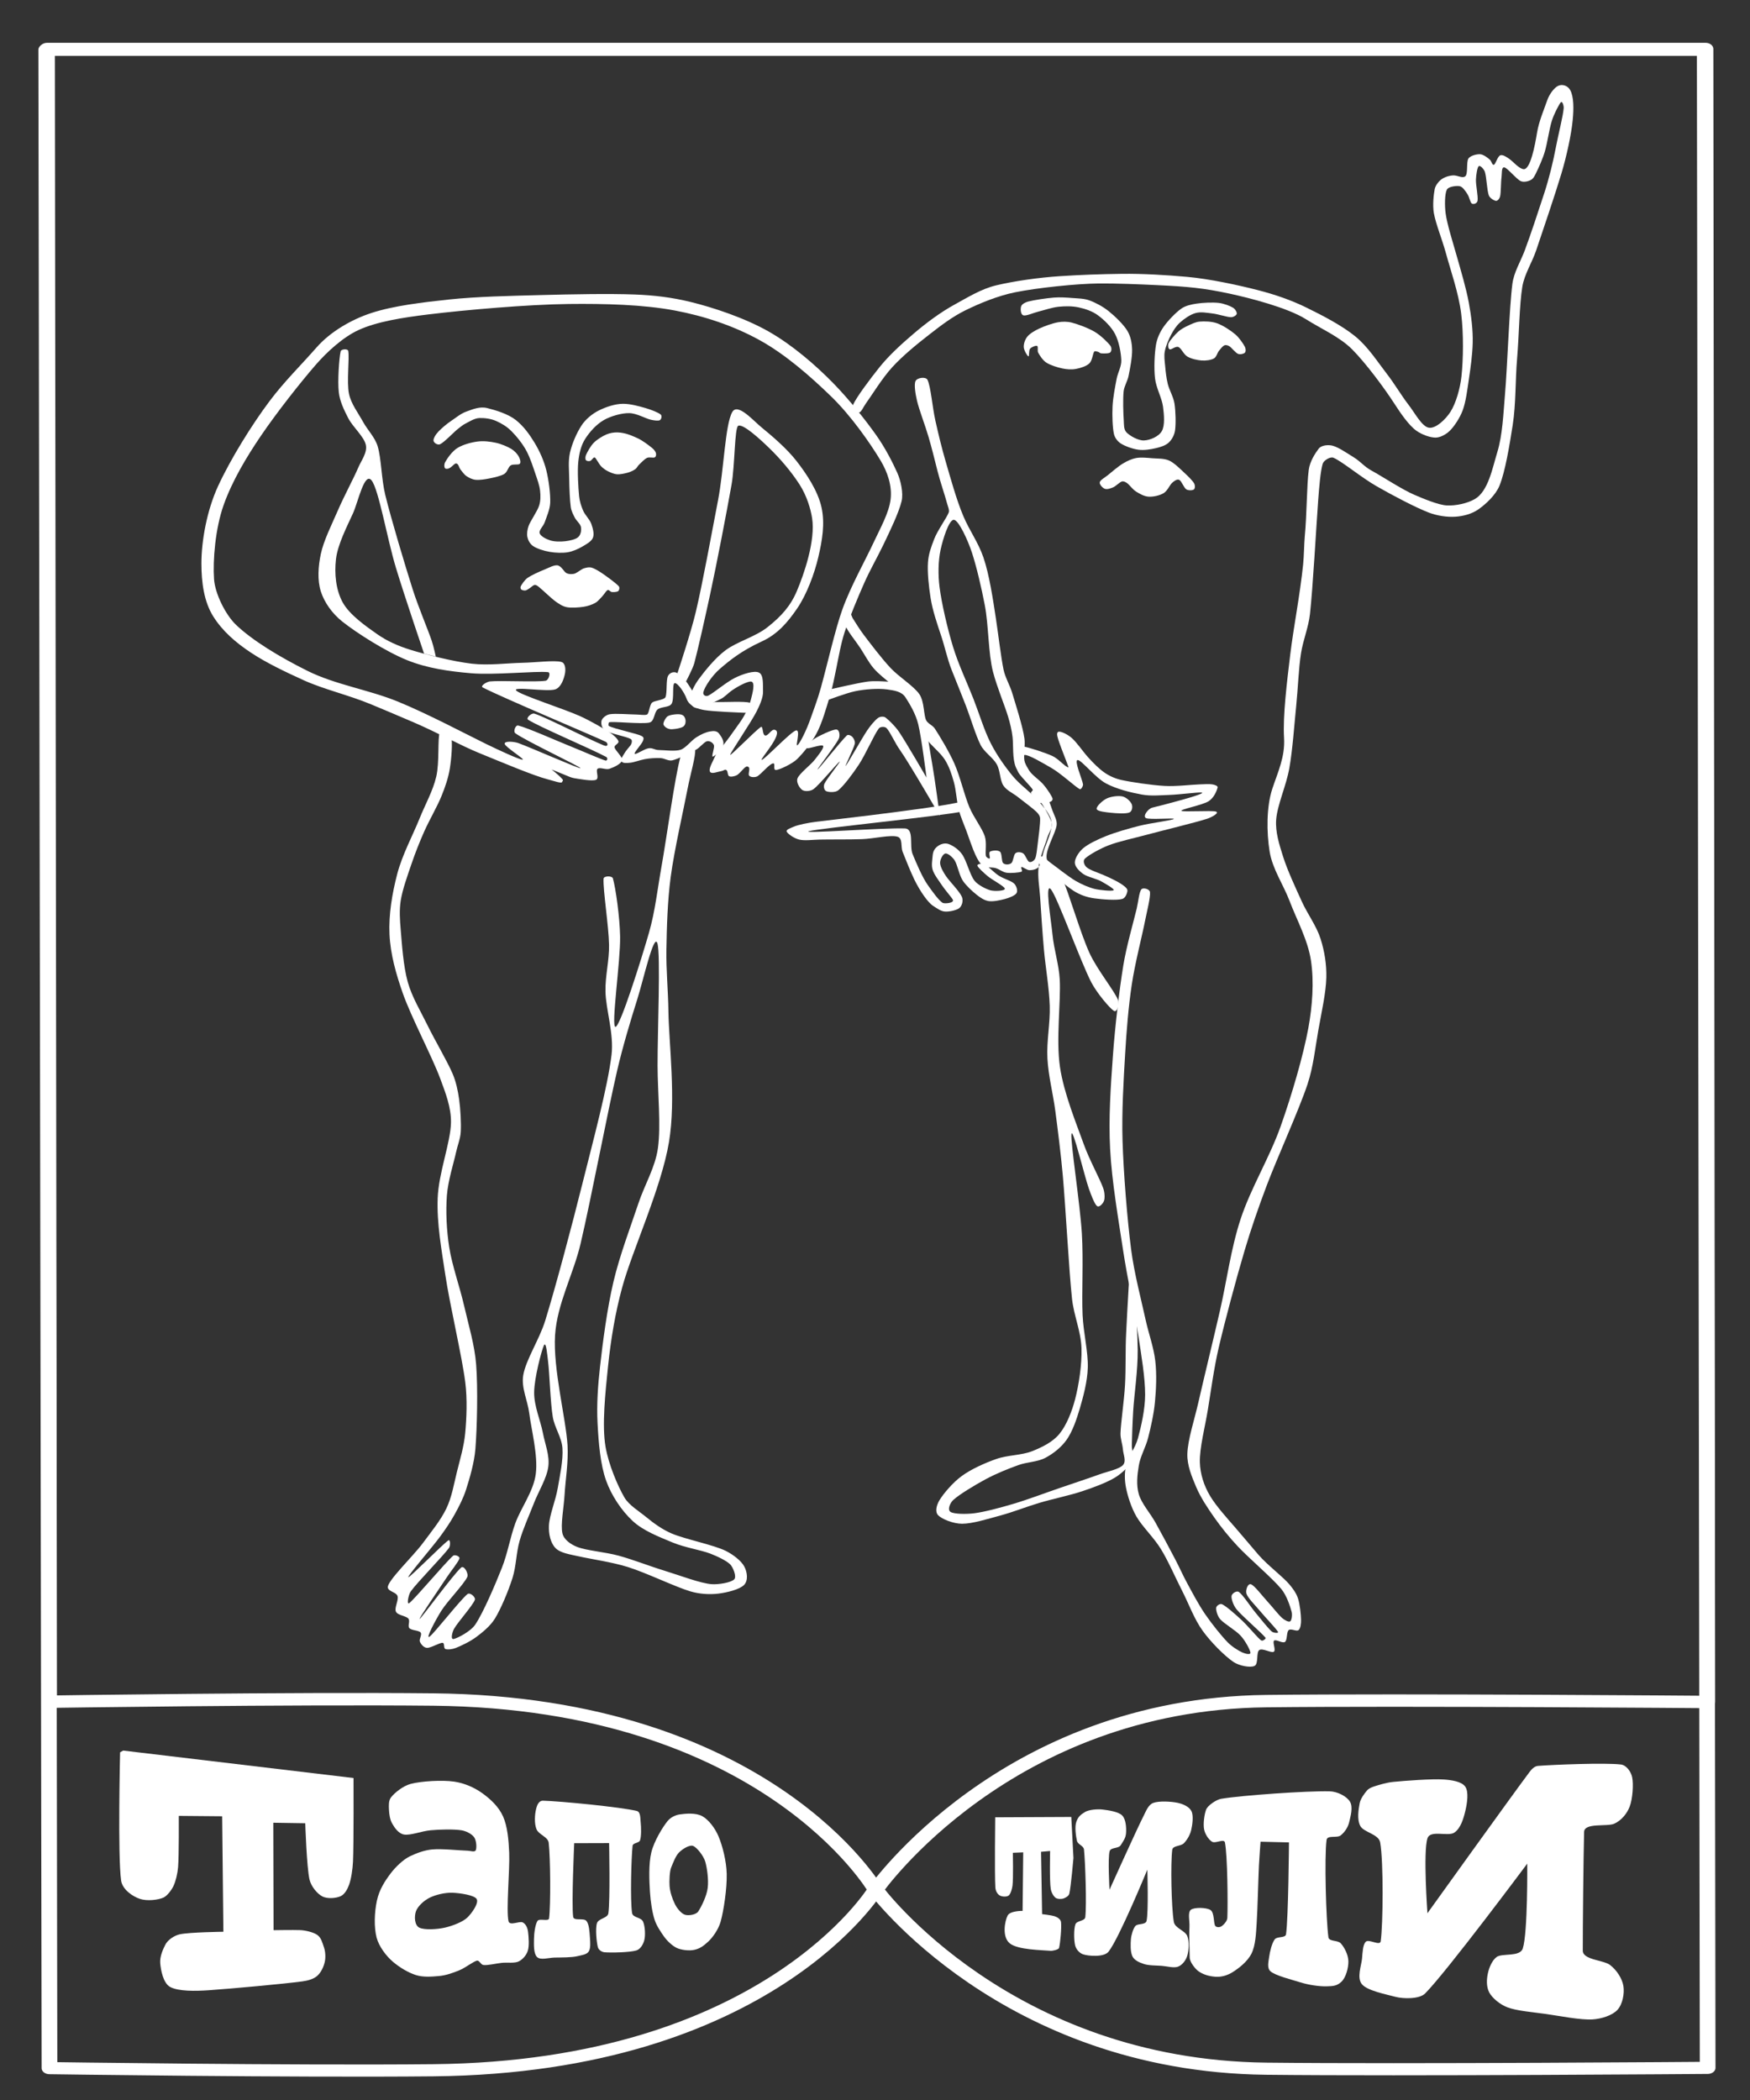
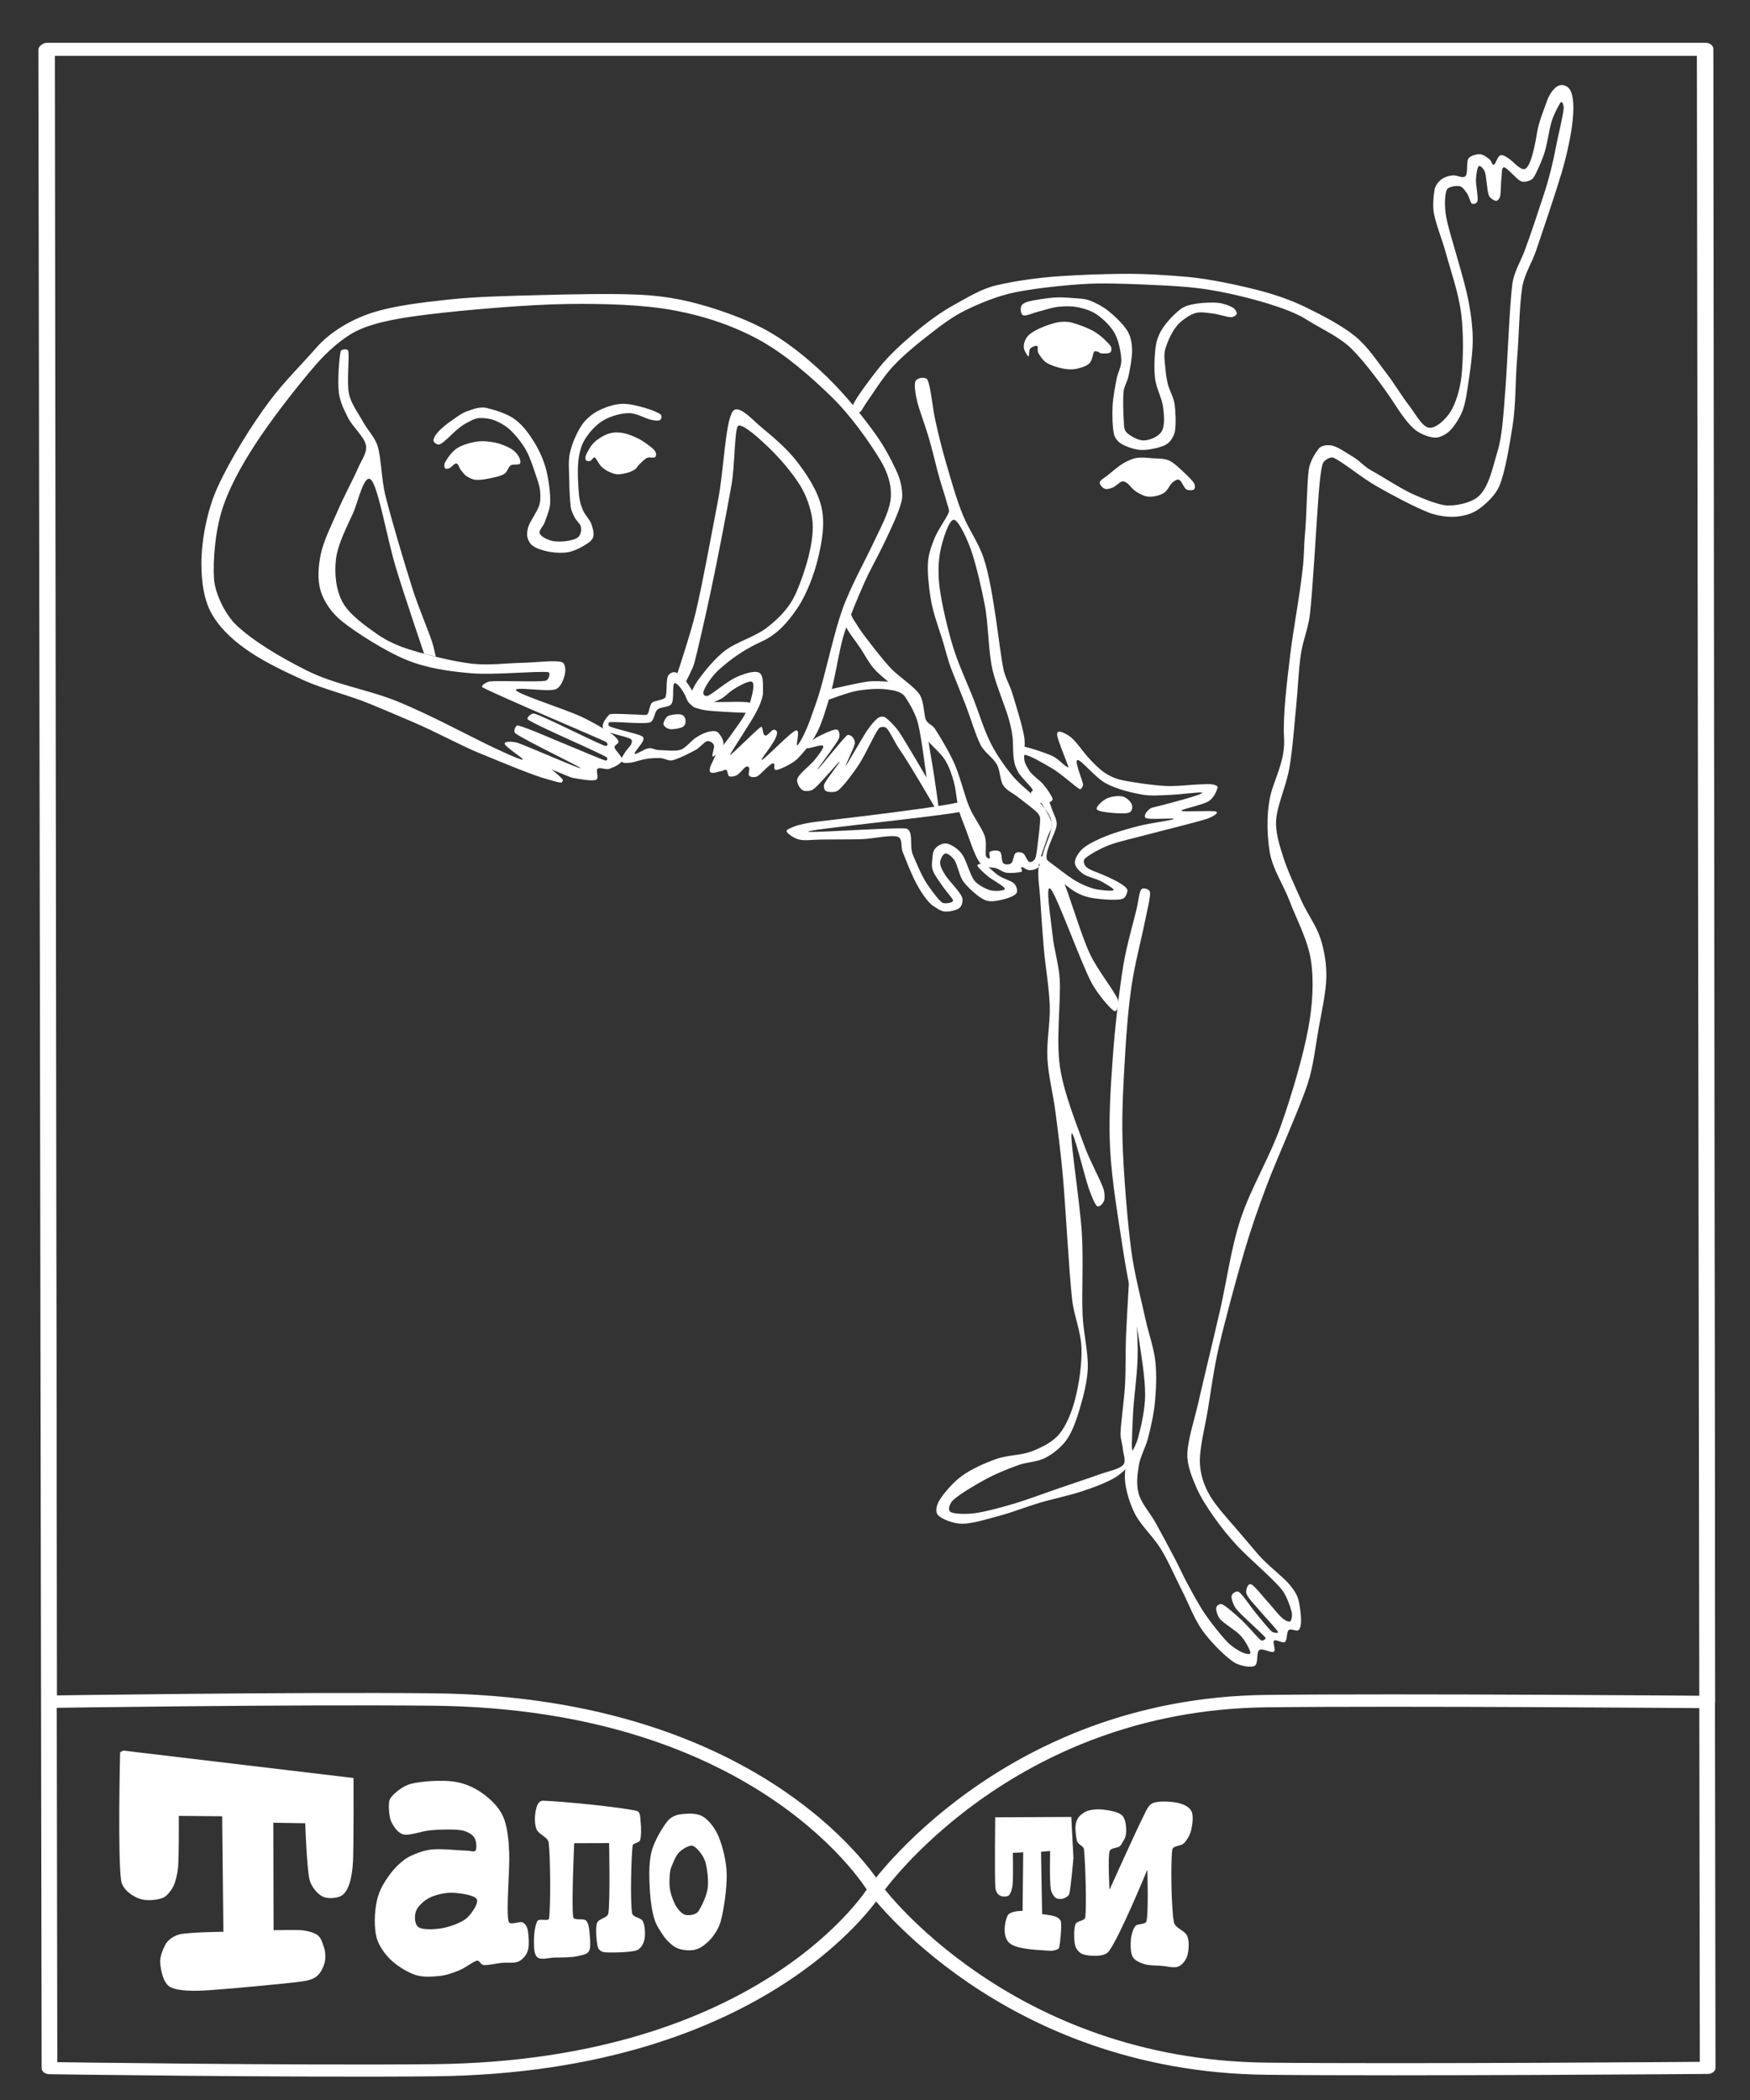
<svg xmlns="http://www.w3.org/2000/svg" width="100%" height="100%" viewBox="0 0 250 300" version="1.1" xml:space="preserve" style="fill-rule:evenodd;clip-rule:evenodd;stroke-linecap:round;stroke-linejoin:round;stroke-miterlimit:1.5;">
  <rect x="0" y="0" width="250" height="300" fill="#333333" stroke="none" />
  <g transform="matrix(7.05406e-17,-1.152,1.152,7.05406e-17,-193.902,322.352)">
    <g transform="matrix(0.831,-1.09687e-23,-1.09687e-23,0.876,44.428,34.268)">
      <g id="body2" transform="matrix(2.49425e-17,0.407,-0.4,2.45179e-17,316.05,129.691)">
-         <path d="M210.311,355.027C210.765,353.697 213.888,355.208 214.235,356.57C214.816,358.842 214.353,364.925 213.793,368.661C213.263,372.197 212.145,375.64 210.877,378.983C209.38,382.93 206.563,388.084 204.811,392.343C203.165,396.343 201.673,400.411 200.366,404.534C199.017,408.788 197.33,413.805 196.721,417.867C196.175,421.507 196.415,425.239 196.708,428.907C197.114,433.984 197.603,442.403 199.155,448.329C200.637,453.984 203.599,459.146 206.024,464.465C208.622,470.161 212.91,477.901 214.743,482.506C215.957,485.558 216.595,488.837 217.021,492.094C217.495,495.716 217.759,500.966 217.586,504.24C217.45,506.792 216.487,509.233 215.979,511.738C215.175,515.702 213.135,522.505 212.76,528.026C212.359,533.945 212.644,540.905 213.572,547.252C214.576,554.117 217.221,561.921 218.783,569.217C220.332,576.455 222.403,583.647 222.942,591.029C223.591,599.921 223.258,614.803 222.676,622.571C222.292,627.692 220.658,633.564 219.451,637.637C218.485,640.897 216.956,644.058 215.433,647.01C213.939,649.91 212.167,652.666 210.318,655.353C207.64,659.245 198.88,670.14 199.369,670.357C199.858,670.573 210.899,658.466 213.252,656.652C213.999,656.076 214.023,658.694 213.489,659.472C211.314,662.641 202.492,672.246 200.199,675.668C199.389,676.875 198.65,680.978 199.729,680.004C202.185,677.787 212.031,665.139 214.932,662.368C215.515,661.811 217.34,662.6 217.13,663.378C216.77,664.71 214.205,668.02 212.772,670.359C210.472,674.112 202.502,686.496 203.329,685.897C204.156,685.298 214.98,669.366 217.734,666.765C218.731,665.823 220.396,669.028 219.856,670.289C218.706,672.978 213.025,679.187 210.832,682.901C209.05,685.921 205.183,693.615 206.701,692.574C208.219,691.534 217.309,678.946 219.94,676.66C220.785,675.925 222.865,677.8 222.484,678.853C221.697,681.029 216.443,687.283 215.217,689.711C214.659,690.817 213.922,693.693 215.131,693.426C216.364,693.154 220.979,690.671 222.615,688.078C225.412,683.646 229.592,673.123 231.913,666.832C233.889,661.472 234.719,655.746 236.539,650.331C238.502,644.491 242.914,638.37 243.693,631.793C244.505,624.934 242.137,615.313 241.409,609.176C240.846,604.424 238.569,599.695 239.33,594.97C240.258,589.214 244.973,581.6 246.975,574.643C250.417,562.684 256.139,539.74 259.982,523.215C263.664,507.383 268.71,487.386 270.035,475.498C270.909,467.645 268.07,458.719 267.927,451.888C267.804,446.082 269.264,440.317 269.172,434.511C269.06,427.493 267.035,413.922 267.258,409.782C267.316,408.699 270.23,408.624 270.509,409.671C271.469,413.268 272.897,424.083 273.017,431.359C273.169,440.59 269.747,465.298 271.423,465.054C273.098,464.81 280.41,439.832 283.07,429.894C285.212,421.892 286.022,413.591 287.386,405.421C289.213,394.48 292.082,371.565 294.031,364.247C294.524,362.397 298.677,359.641 299.079,361.512C299.498,363.457 297.396,371.116 296.542,375.915C295.13,383.86 291.841,399.132 290.604,409.179C289.501,418.132 289.25,427.869 289.119,436.2C288.999,443.859 289.723,451.509 289.818,459.167C289.967,471.143 292.523,491.953 290.011,508.053C287.329,525.241 277.258,548.371 273.728,562.294C271.295,571.891 269.786,581.735 268.83,591.589C267.868,601.504 266.652,613.744 267.957,621.783C269.026,628.373 272.151,636.261 274.517,640.63C276.08,643.516 279.698,645.816 282.153,647.995C284.648,650.209 287.741,652.61 291.009,654.096C295.615,656.191 305.696,658.357 309.79,660.564C312.322,661.928 315.133,664.236 316.192,666.348C317.222,668.401 317.653,671.547 316.146,673.239C314.64,674.931 310.265,676.096 307.154,676.501C304.043,676.906 300.568,676.642 297.482,675.668C292.246,674.015 282.229,668.766 275.739,666.583C270.159,664.707 262.794,663.609 258.542,662.571C255.754,661.891 252.237,661.399 250.524,659.483C248.81,657.567 248.112,654.234 248.26,651.075C248.44,647.218 250.547,641.883 251.308,637.214C252.091,632.408 253.245,626.681 252.96,622.241C252.7,618.201 250.212,614.572 249.593,610.571C248.76,605.178 248.475,594.329 247.959,589.886C247.723,587.851 247.294,582.025 246.498,583.914C245.691,585.831 243.176,595.954 243.117,601.388C243.062,606.533 245.326,611.903 246.148,616.522C246.89,620.696 248.553,624.889 248.044,629.098C247.51,633.511 244.61,638.377 242.944,643.001C241.286,647.604 239.279,652.224 238.051,656.839C236.845,661.372 236.908,666.194 235.576,670.692C234.147,675.519 231.574,682.138 229.478,685.801C227.914,688.533 225.283,690.836 222.998,692.67C220.834,694.407 217.562,696.054 215.772,696.803C214.684,697.257 213.005,697.487 212.254,697.163C211.503,696.839 212.098,694.913 211.264,694.858C210.197,694.786 207.167,696.805 205.853,696.734C204.727,696.674 203.747,695.386 203.377,694.432C203.006,693.478 204.236,691.849 203.629,691.008C203.021,690.167 200.443,690.254 199.731,689.388C199.019,688.521 200.083,686.764 199.357,685.81C198.576,684.784 195.669,684.629 195.043,683.228C194.417,681.827 196.068,678.892 195.599,677.403C195.141,675.946 192.574,675.785 192.232,674.296C191.716,672.05 201.023,662.572 204.417,657.641C207.309,653.438 210.619,649.146 212.596,644.705C214.52,640.382 215.204,635.604 216.277,630.996C217.368,626.317 218.716,621.493 219.138,616.628C219.619,611.076 219.898,603.957 219.163,597.685C218.01,587.845 213.821,569.039 212.221,557.589C210.896,548.105 209.235,538.449 209.563,528.984C209.891,519.519 214.049,508.259 214.189,500.799C214.295,495.132 212.262,489.577 210.403,484.223C207.609,476.173 200.356,461.445 197.423,452.5C195.094,445.395 193.129,437.959 192.806,430.551C192.483,423.142 193.743,415.253 195.486,408.047C197.222,400.874 201.001,393.375 203.265,387.317C205.209,382.116 207.894,377.084 209.069,371.703C210.243,366.321 209.45,357.549 210.311,355.027ZM285.983,433.884C287.155,438.027 286.015,466.782 286.045,479.525C286.069,489.797 287.272,501.778 286.162,510.341C285.233,517.498 281.519,524.009 279.381,530.901C276.802,539.214 272.871,550.26 270.689,560.216C268.464,570.369 266.951,583.01 266.032,591.817C265.297,598.867 264.822,605.984 265.176,613.062C265.53,620.154 266.127,628.318 268.158,634.369C270.023,639.929 273.508,645.527 277.357,649.368C281.145,653.148 286.748,655.38 291.251,657.413C295.432,659.301 301.015,660.186 304.372,661.565C306.88,662.595 310.196,664.313 311.389,665.683C312.286,666.714 313.626,670.154 312.71,671.168C311.612,672.383 307.276,673.169 304.802,672.97C300.941,672.66 293.748,669.692 288.363,667.92C283.036,666.167 277.544,663.816 272.492,662.34C267.754,660.957 261.304,660.446 258.05,659.068C255.864,658.142 253.49,656.391 252.971,654.073C252.245,650.836 253.439,644.452 253.697,639.642C253.99,634.161 255.072,627.339 254.731,621.187C254.181,611.254 249.638,592.597 250.396,580.047C251.105,568.304 256.765,557.382 259.28,545.889C262.877,529.45 268.687,496.619 271.976,481.415C273.926,472.403 276.682,462.585 279.016,454.663C281.081,447.656 284.812,429.74 285.983,433.884Z" style="fill:white;" />
        <path d="M292.956,333.129C292.956,333.129 297.614,318.129 299.363,310.187C301.75,299.348 304.791,281.327 307.071,268.642C309.14,257.134 309.542,240.184 312.057,235.638C313.94,232.234 319.238,238.8 322.161,241.368C325.788,244.556 330.894,249.193 334.297,253.857C337.889,258.78 341.79,265.113 343.058,271.212C344.326,277.312 343.304,283.633 341.958,289.801C340.598,296.037 337.913,303.779 334.563,309.022C331.242,314.22 327.74,318.592 322.317,321.261C315.16,324.783 311.174,328.307 307.714,331.496C304.978,334.018 302.404,338.248 301.97,340.178C301.726,341.265 302.771,341.986 303.749,341.453C305.606,340.44 309.933,336.48 312.873,334.901C315.643,333.414 319.736,331.978 321.375,332.922C323.014,333.865 322.628,337.529 322.724,339.901C322.819,342.231 321.433,345.404 320.428,347.508C318.553,351.434 311.489,362.636 311.287,363.536C311.084,364.436 319.874,354.705 321.942,353.205C322.8,352.583 322.416,355.986 323.413,356.346C324.491,356.736 325.613,353.761 326.901,354.259C330.089,355.49 321.231,365.652 322.3,365.449C323.369,365.246 332.469,354.851 334.201,354.471C335.932,354.092 333.844,360.592 334.694,359.972C335.544,359.353 337.9,354.278 339.346,349.776C340.256,346.943 341.695,343.028 342.858,338.491C345.336,328.822 347.842,316.755 350.321,309.332C353.198,300.716 358.248,291.151 361.194,284.343C363.479,279.064 366.52,273.375 367.097,268.276C367.663,263.269 366.054,258.144 363.596,253.746C359.998,247.308 353.355,237.079 346.409,229.857C339.205,222.366 330.483,214.14 321.43,208.8C312.436,203.493 302.326,199.887 292.091,197.813C281.051,195.575 267.516,195.22 255.19,195.372C240.838,195.549 218.893,197.626 206.366,199.264C197.535,200.42 188.478,201.917 182.017,205.101C176.608,207.768 171.02,213.304 167.218,217.987C161.899,224.536 153.616,235.82 148.113,244.503C142.917,252.702 138.064,261.493 135.125,270.348C132.207,279.145 131.318,291.029 131.78,298.063C132.129,303.394 135.707,311.256 139.437,315.081C145.056,320.842 154.396,326.965 164.196,332.205C173.996,337.445 185.511,339.228 195.77,343.731C206.129,348.278 219.195,355.727 226.353,359.488C230.517,361.676 237.987,365.387 239.074,365.388C240.162,365.389 233.06,360.677 232.877,359.492C232.693,358.307 236.137,358.619 237.613,359.187C241.943,360.852 259.407,369.14 259.234,368.529C259.061,367.918 240.121,358.327 236.574,355.521C235.778,354.89 236.592,352.388 237.576,352.642C240.847,353.489 251.141,358.421 256.203,360.599C260.124,362.286 266.086,365.125 267.945,365.71C268.487,365.881 268.931,364.784 268.115,364.32C262.463,361.105 244.623,353.021 241.015,350.47C240.162,349.868 242.168,347.891 243.166,348.196C246.581,349.239 261.904,357.683 267.317,360.043C269.053,360.799 268.795,359.134 268.07,358.739C265.08,357.112 231.954,342.191 225.229,338.433C224.254,337.889 226.608,336.318 227.717,336.191C231.36,335.775 243.722,336.512 247.09,335.934C248.18,335.747 249.027,332.841 247.927,332.722C243.613,332.255 229.352,333.872 221.204,333.135C213.671,332.453 205.981,331.291 199.035,328.298C191.557,325.076 181.353,318.09 176.333,313.802C172.92,310.888 170.147,306.761 168.91,302.572C167.673,298.383 168.014,293.216 168.91,288.669C169.903,283.632 172.697,277.722 174.865,272.354C177.036,266.978 180.318,260.478 181.938,256.415C183.029,253.677 185.128,250.874 184.582,247.978C184.003,244.907 180.033,241.267 178.464,237.99C176.993,234.917 175.529,231.703 175.17,228.316C174.729,224.155 175.272,215.601 175.819,213.026C176.001,212.167 178.292,212.002 178.45,212.866C178.932,215.507 177.855,224.468 178.71,228.873C179.441,232.638 181.918,236.038 183.58,239.299C185.164,242.406 187.73,245.078 188.682,248.434C189.975,252.991 189.974,260.664 191.339,266.645C193.371,275.546 198.178,292.77 200.871,301.837C202.799,308.33 206.153,316.773 207.497,321.045C208.156,323.138 208.906,326.907 208.906,326.907L204.828,325.803C204.828,325.803 198.167,304.828 195.056,293.843C191.994,283.029 189.075,264.606 186.586,261.206C184.096,257.806 181.912,269.193 180.118,273.444C178.052,278.339 174.786,285.033 174.188,290.578C173.606,295.982 174.138,302.046 176.533,306.714C178.929,311.381 184.665,315.645 188.564,318.583C191.957,321.138 195.904,322.99 199.932,324.338C205.402,326.169 214.867,328.751 221.386,329.567C227.226,330.299 233.843,329.344 239.041,329.237C243.554,329.144 250.119,328.213 252.578,328.923C254.093,329.36 254.113,331.95 253.793,333.493C253.439,335.199 252.515,338.415 250.453,339.156C247.632,340.169 235.452,337.92 236.869,339.572C238.286,341.225 253.5,346.44 258.954,349.072C262.665,350.863 267.346,353.788 269.594,355.365C270.756,356.179 272.193,357.625 272.442,358.529C272.674,359.377 270.932,359.923 271.083,360.788C271.29,361.975 273.973,364.32 273.684,365.65C273.395,366.981 270.764,368.251 269.347,368.771C268.044,369.249 265.971,368.083 265.182,368.771C264.393,369.458 265.882,372.336 264.612,372.896C263.278,373.486 258.941,372.598 257.175,372.307C256.07,372.125 255.038,371.619 254.02,371.152C252.511,370.461 249.19,369.049 249.19,369.049C249.19,369.049 251.579,370.981 252.928,372.643C253.417,373.245 252.849,373.464 252.842,373.667C252.814,374.433 249.972,373.304 247.957,372.75C242.883,371.356 231.956,366.384 223.912,362.864C217.785,360.183 209.269,355.178 201.338,351.511C196.055,349.068 190.48,346.556 186.439,344.753C178.561,341.239 169.967,339.16 162.934,335.731C156.602,332.645 149.937,329.249 144.511,325.379C139.323,321.68 134.74,317.449 131.516,311.954C128.269,306.421 127.391,299.231 127.386,292.224C127.38,283.905 129.234,272.486 133.194,263.285C137.542,253.183 144.971,240.343 151.118,231.572C156.272,224.217 161.803,218.461 167.487,211.528C172.196,205.784 179.463,201.21 186.47,198.746C194.181,196.035 204.384,194.744 213.485,193.708C223.285,192.592 234.665,192.36 245.27,192.053C256.036,191.742 269.277,191.478 278.083,191.837C284.799,192.111 290.988,192.905 297.49,194.607C305.421,196.684 316.392,200.596 324.656,205.63C332.921,210.664 341.087,218.261 347.151,224.921C352.649,230.959 358.248,238.497 362.058,244.257C365.184,248.981 367.787,254.436 369.443,258.405C370.626,261.238 371.598,265.972 370.915,268.965C369.917,273.34 366.911,280 364.57,285.223C362.436,289.984 359.944,294.585 357.95,299.407C355.714,304.813 352.765,312.394 351.151,317.662C349.817,322.018 349.03,327.012 348.266,331.02C347.59,334.564 346.906,338.404 345.916,341.873C344.731,346.027 343.24,351.941 341.157,355.941C339.299,359.509 336.655,362.969 334.544,365.2C333.022,366.81 328.49,369.196 327.233,369.223C325.976,369.249 327.321,366.378 326.065,366.804C324.721,367.259 322.289,370.504 320.828,371.536C320.098,372.051 318.271,372.048 317.849,371.262C317.403,370.429 318.728,368.051 317.172,367.931C316.367,367.868 315.043,370.125 313.817,371.029C313.111,371.55 311.218,372.041 310.769,371.398C310.321,370.756 310.5,369.537 309.923,369.222C309.346,368.906 309.263,369.449 308.055,369.684C306.751,369.938 305.035,370.753 304.377,370.023C303.719,369.293 304.669,367.2 305.289,365.867C306.041,364.249 306.29,363.028 307.755,361.36C309.85,358.976 312.545,354.673 314.629,351.559C316.57,348.657 317.948,345.345 318.542,342.788C318.969,340.953 320.284,336.141 318.402,336.224C317.237,336.275 314.521,337.644 312.093,339.413C310.551,340.536 309.313,342.089 308.058,342.708C305.37,344.033 301.65,346.311 299.742,346.128C297.919,345.955 297.408,344.262 297.412,342.431C297.415,340.552 298.936,337.435 300.34,335.383C302.327,332.479 306.049,327.438 309.766,324.495C313.769,321.327 320.079,319.516 324.257,315.978C329.028,311.939 332.245,308.115 334.452,302.57C337.07,295.992 341.008,283.523 339.797,275.279C339.257,271.6 337.864,266.803 335.454,262.762C332.337,257.535 328.355,252.814 325.623,249.906C321.859,245.901 315.708,239.884 314.084,240.833C312.819,241.571 312.934,255.76 311.78,262.761C310.069,273.142 306.522,292.815 304.287,303.895C302.575,312.383 300.167,323.913 298.854,329.238C298.301,331.483 295.826,336.424 295.826,336.424L292.956,333.129Z" style="fill:white;" />
      </g>
      <g id="kris1" transform="matrix(2.49425e-17,0.407,-0.4,2.45179e-17,316.05,129.691)">
        <path d="M415.945,377.838C415.73,377.412 416.76,376.944 416.523,376.531C415.798,375.268 412.497,371.879 411.598,370.264C411.038,369.256 410.626,367.133 410.611,365.98C410.591,364.536 411.081,362.652 411.479,361.597C411.751,360.876 412.764,360.356 413.519,360.51C415.504,360.913 421,362.825 423.389,364.014C425.107,364.869 426.926,366.956 427.855,367.645C428.181,367.887 429.08,368.541 428.965,368.151C428.538,366.705 426.495,361.319 425.76,358.97C425.266,357.389 424.599,355.523 425.345,355.031C426.091,354.54 428.65,355.941 430.013,357.204C431.872,358.926 433.752,362.023 435.712,364.391C437.464,366.507 439.594,368.801 441.53,370.227C443.249,371.493 445.252,372.452 447.329,372.945C450.8,373.769 457.822,374.893 462.357,375.168C466.414,375.414 471.761,374.693 474.537,374.597C476.028,374.546 477.963,374.395 479.013,374.597C479.73,374.736 481.022,375.106 480.836,375.812C480.523,377 479.622,379.568 477.706,380.886C475.609,382.327 467.634,383.958 468.258,384.459C468.882,384.96 478.741,384.244 480.24,384.734C481.666,385.2 478.669,386.904 477.252,387.399C473.082,388.856 461.587,391.818 455.857,393.476C451.519,394.732 446.401,395.883 442.874,397.351C439.934,398.574 436.094,400.882 434.693,402.285C433.871,403.11 434.429,404.726 435.276,405.526C436.359,406.551 439.092,407.462 441.196,408.433C443.223,409.368 445.717,410.643 447.096,411.598C448.053,412.26 449.48,413.315 449.47,414.161C449.459,415.007 448.834,416.96 447.725,417.324C445.798,417.957 440.729,417.521 438.001,417.117C435.317,416.718 432.889,415.801 430.664,414.248C428.019,412.401 424.041,408.596 422.035,406.877C420.895,405.9 419.046,404.842 418.627,403.933C418.255,403.128 418.811,401.422 419.517,401.426C420.222,401.43 421.753,403.104 422.862,403.956C424.845,405.481 428.868,408.964 431.414,410.574C433.493,411.888 436.141,413.092 438.139,413.614C439.837,414.058 444.314,414.535 444.675,414.056C445.035,413.577 441.521,411.487 440.301,410.74C438.748,409.79 435.604,409.169 434.084,408.004C432.72,406.959 431.179,405.347 431.179,403.749C431.178,402.151 432.581,399.775 434.081,398.415C435.897,396.767 439.257,395.068 442.077,393.862C445.341,392.467 449.743,391.104 453.665,390.043C457.587,388.982 465.235,387.977 465.61,387.498C465.984,387.018 457.157,387.872 455.913,387.166C454.67,386.46 456.696,383.631 458.15,383.262C461.575,382.391 468.716,380.335 471.561,379.396C472.848,378.972 476.463,377.772 475.222,377.627C473.981,377.483 467.572,378.401 464.116,378.529C460.909,378.648 457.639,379.008 454.488,378.395C450.8,377.678 445.709,376.371 441.986,374.224C438.264,372.077 433.479,365.454 432.153,365.515C430.826,365.576 433.793,372.809 434.027,374.588C434.099,375.138 433.355,376.665 432.88,376.378C431.129,375.321 426.395,370.57 423.102,368.522C420.088,366.647 415.075,363.439 413.7,363.631C412.325,363.823 414.299,367.772 415.272,369.403C416.325,371.169 418.833,372.916 420.121,374.496C421.227,375.853 422.37,377.672 423,378.887C423.467,379.786 423.657,380.241 423.074,380.831C422.491,381.42 419.675,381.948 418.348,381.29C417.022,380.632 416.441,378.82 415.945,377.838Z" style="fill:white;" />
        <path d="M442.209,379.889C440.715,380.675 438.52,382.926 438.778,383.81C439.036,384.693 442.046,384.995 443.757,385.188C445.651,385.401 448.938,385.626 450.138,385.091C451.118,384.654 451.356,382.974 450.958,381.977C450.56,380.978 449.147,379.428 447.747,379.094C446.289,378.746 443.704,379.103 442.209,379.889Z" style="fill:white;" />
        <path d="M392.846,380.749C387.309,382.511 368.928,384.926 360.054,386.121C353.271,387.034 345.706,387.944 341.104,388.557C338.659,388.883 334.816,389.672 333.38,390.4C332.523,390.834 330.537,391.435 330.987,392.284C331.463,393.183 333.618,394.762 335.298,395.189C337.201,395.674 340.038,395.248 342.407,395.189C346.03,395.099 352.609,395.204 357.133,395.029C361.304,394.867 367.182,393.298 369.551,394.138C371.377,394.785 370.597,397.871 371.258,399.692C372.225,402.352 374.098,407.329 375.351,410.1C376.326,412.257 377.652,414.656 378.776,416.319C379.712,417.704 380.875,419.281 382.097,420.076C383.252,420.829 384.44,421.846 385.809,422.018C387.334,422.209 389.793,421.61 390.844,420.866C391.895,420.123 392.477,418.037 391.898,416.567C391.084,414.498 387.707,410.934 386.357,408.814C385.407,407.321 384.351,405.32 384.315,403.913C384.282,402.586 385.301,400.536 386.144,400.376C386.987,400.215 388.673,401.764 389.373,402.949C390.376,404.648 391.002,408.764 392.372,410.78C393.69,412.719 395.639,414.597 397.123,415.854C398.302,416.852 399.555,417.781 401.065,418.11C402.613,418.448 405.281,417.805 406.902,417.34C408.274,416.946 410.109,416.182 410.79,415.321C411.471,414.46 410.908,412.563 410.159,411.701C409.203,410.599 406.706,409.967 404.841,408.725C402.973,407.482 401.053,405.072 399.76,404.44C399.008,404.073 397.126,404.202 397.296,404.922C397.466,405.642 399.512,407.586 400.78,408.76C402.252,410.122 406.648,412.583 406.824,413.475C407,414.368 403.248,414.524 401.835,414.116C400.324,413.679 397.469,412.15 396.284,410.537C394.635,408.293 393.542,403.059 391.938,400.651C390.745,398.86 388.967,397.561 387.391,396.89C385.862,396.238 384.21,396.983 383.258,397.845C382.306,398.708 381.843,399.656 381.724,401.197C381.597,402.84 381.225,404.791 381.724,406.48C382.272,408.337 383.955,410.62 385.016,412.338C385.962,413.873 388.309,416.753 388.739,417.612C389.385,418.902 385.755,419.204 385.159,418.775C383.764,417.77 381.795,414.818 380.01,412.117C378.097,409.222 376.023,403.892 374.75,400.604C373.553,397.516 375.384,391.198 372.076,391.035C365.294,390.702 335.337,393.117 338.714,392.057C342.09,390.996 383.698,386.575 392.335,384.671C393.622,384.387 394.103,380.349 392.846,380.749Z" style="fill:white;" />
      </g>
      <g id="body1" transform="matrix(2.49425e-17,0.407,-0.4,2.45179e-17,316.05,129.691)">
        <path d="M354.047,232.959C355.22,230.156 359.863,223.48 363.186,219.032C366.585,214.482 370.798,210.391 375.096,206.456C379.423,202.494 384.455,198.462 389.355,195.589C394.017,192.855 398.61,189.757 403.845,188.416C409.978,186.845 418.549,185.519 425.949,185.004C433.349,184.488 440.119,184.226 447.496,184.128C454.815,184.032 462.923,184.554 470.209,185.254C478.016,186.005 487.965,188.313 494.871,190.216C500.626,191.802 506.356,193.895 511.642,196.672C517.261,199.624 524.137,203.421 528.807,207.539C533.205,211.417 536.588,217.138 539.662,221.381C542.377,225.126 544.815,229.638 547.255,232.996C549.422,235.98 551.869,241.096 554.299,241.53C556.728,241.963 560.203,238.348 561.832,235.598C563.725,232.402 565.194,226.926 565.657,222.354C566.276,216.235 566.445,206.524 565.545,198.879C564.649,191.262 561.88,182.854 560.261,176.484C558.912,171.176 556.744,165.612 556.057,161.501C555.571,158.592 555.977,154.536 556.339,152.541C556.556,151.347 557.437,149.997 558.329,149.175C559.383,148.206 560.949,147.57 562.599,147.414C564.249,147.259 565.878,148.6 566.942,147.772C568.007,146.944 567.275,142.541 568.048,141.162C568.702,139.997 571.083,139.411 572.212,139.512C573.341,139.614 574.987,140.968 575.62,141.641C576.079,142.129 576.376,143.693 576.957,143.426C577.538,143.159 578.229,140.271 579.161,139.907C580.093,139.543 581.55,140.7 582.38,141.321C583.625,142.252 585.697,144.95 587.287,145.081C589.635,145.273 591.243,136.077 591.936,131.499C592.592,127.17 594.455,122.591 595.477,119.406C596.199,117.155 597.858,114.697 599.322,113.972C600.785,113.246 602.703,113.941 603.54,115.701C604.721,118.185 604.733,122.39 604.348,126.727C603.871,132.1 602.224,140.228 600.451,146.575C598.212,154.584 593.863,168.319 591.638,175.376C590.211,179.903 587.527,184.296 586.812,188.989C585.794,195.673 585.689,207.066 585.01,215.658C584.35,224.002 584.63,232.565 583.479,240.5C582.375,248.109 580.878,257.865 578.898,263.106C577.549,266.68 574.157,270.008 571.605,271.946C569.35,273.658 566.407,274.531 563.583,274.733C560.694,274.941 557.178,274.393 554.271,273.19C549.703,271.3 541.824,266.856 536.177,263.393C530.712,260.04 524.316,254.244 521.147,252.745C520.004,252.204 517.73,253.762 517.385,254.978C516.625,257.658 516.153,263.781 515.828,268.488C515.176,277.938 513.955,301.547 512.959,311.07C512.442,316.016 510.585,320.705 509.854,325.623C509.009,331.309 508.798,338.687 508.18,345.211C507.501,352.368 506.946,361.466 505.783,368.566C504.717,375.074 501.568,382.325 501.203,387.812C500.896,392.427 502.29,397.044 503.591,401.483C505.083,406.574 507.985,413.262 510.155,418.36C512.132,423.008 515.19,427.357 516.606,432.073C518.017,436.773 518.755,441.747 518.65,446.654C518.527,452.357 516.944,459.769 515.872,466.293C514.781,472.927 514.132,479.923 512.109,486.453C509.119,496.104 501.59,513.816 497.931,524.198C495.077,532.293 492.437,540.471 490.154,548.746C487.361,558.87 483.293,575.088 481.175,584.942C479.547,592.513 478.531,600.776 477.446,607.871C476.446,614.409 474.531,622.146 474.663,627.516C474.77,631.87 476.105,636.286 478.235,640.087C480.364,643.887 484.066,648.269 486.955,651.833C489.852,655.407 492.154,658.433 495.061,662.033C498.115,665.815 503.571,670.227 505.764,673.008C507.006,674.583 508.183,676.303 508.775,678.22C509.458,680.432 509.825,684.298 509.861,686.279C509.886,687.585 509.713,689.462 508.995,690.101C508.277,690.741 506.341,689.381 505.553,690.116C504.765,690.852 505.111,693.86 504.265,694.514C503.419,695.168 501.129,693.426 500.479,694.039C499.83,694.652 501.231,697.604 500.369,698.191C499.507,698.779 496.428,696.685 495.309,697.566C494.19,698.447 495.152,702.744 493.653,703.478C492.154,704.211 488.335,703.439 486.317,701.968C483.312,699.779 478.561,694.71 475.625,690.339C472.652,685.913 470.852,680.392 468.479,675.412C466.054,670.323 463.732,664.438 461.075,659.807C458.607,655.505 454.553,651.42 452.537,647.621C450.789,644.327 449.568,640.171 448.981,637.012C448.473,634.278 448.406,631.383 449.016,628.669C449.707,625.591 452.245,622.079 453.131,618.545C454.233,614.155 455.612,607.795 455.627,602.325C455.645,595.908 454.289,587.44 453.237,580.045C451.961,571.068 449.461,559.031 447.971,548.463C446.339,536.896 444.044,522.718 443.45,510.642C442.882,499.108 443.645,487.41 444.407,476.011C445.162,464.716 446.638,451.431 448.021,442.245C449.106,435.039 451.661,425.636 452.707,420.891C453.231,418.518 453.532,414.801 454.301,413.776C454.934,412.931 457.202,413.694 457.317,414.743C457.532,416.706 456.249,421.965 455.591,425.554C454.535,431.312 452.095,441.309 450.98,449.292C449.829,457.539 449.157,466.434 448.682,475.036C448.146,484.74 447.459,496.69 447.766,507.516C448.112,519.699 449.421,537.004 450.757,548.133C451.816,556.949 454.384,567.367 455.784,574.293C456.825,579.442 458.615,584.575 459.159,589.688C459.698,594.754 459.463,600.192 459.048,604.971C458.656,609.488 457.608,614.405 456.671,618.362C455.838,621.881 453.969,625.213 453.428,628.716C452.886,632.219 452.489,635.952 453.422,639.382C454.387,642.925 457.354,646.404 459.213,649.972C461.322,654.021 464.222,659.87 466.077,663.672C467.548,666.687 468.821,669.796 470.341,672.785C472.084,676.21 474.201,680.577 476.535,684.224C478.869,687.872 482.191,692.297 484.348,694.671C485.778,696.245 488.118,697.834 489.475,698.467C490.386,698.892 492.351,699.49 492.248,698.491C492.141,697.442 490.419,694.007 488.83,692.171C487.036,690.099 483.139,687.764 481.725,686.031C480.781,684.874 480.228,682.696 480.342,681.769C480.442,680.962 481.686,680.102 482.411,680.472C483.856,681.209 486.95,684.141 489.015,686.196C491.122,688.292 493.828,691.742 495.052,693.05C495.426,693.449 495.955,694.069 496.358,694.045C496.76,694.02 497.787,693.325 497.465,692.903C495.972,690.949 489.364,684.905 487.401,682.319C486.349,680.933 485.547,678.462 485.686,677.389C485.813,676.409 487.448,675.284 488.236,675.879C489.647,676.944 492.236,681.309 494.15,683.776C495.962,686.112 498.437,689.516 499.719,690.68C500.243,691.157 502.178,691.387 501.842,690.764C501.146,689.472 497.37,685.299 495.542,682.928C493.93,680.839 491.382,678.187 490.871,676.537C490.491,675.308 491.286,672.543 492.478,673.028C493.708,673.528 496.448,677.442 498.252,679.54C499.969,681.538 502,684.4 503.303,685.618C504.042,686.309 505.529,687.245 506.074,686.851C506.619,686.458 506.874,684.429 506.576,683.257C506.065,681.248 504.873,677.224 503.01,674.797C499.889,670.732 491.736,663.314 487.849,658.865C484.887,655.475 482.099,651.798 479.686,648.105C477.311,644.469 474.935,640.661 473.372,636.709C471.816,632.774 470.206,628.62 470.309,624.39C470.437,619.137 472.784,611.577 474.139,605.194C476.02,596.328 479.161,582.539 481.598,571.195C484.05,559.78 485.409,547.94 488.853,536.709C492.383,525.197 498.877,513.922 502.778,502.122C506.702,490.25 510.643,475.754 512.4,465.475C513.807,457.245 514.405,448.321 513.324,440.445C512.262,432.71 508.315,425.023 505.916,418.223C503.714,411.982 499.905,406.186 498.928,399.641C497.861,392.496 497.778,383.007 499.874,376.199C501.771,370.036 504.349,364.359 503.949,357.238C503.489,349.035 504.969,336.234 506.114,326.05C507.22,316.214 509.48,304.016 510.582,292.562C510.88,289.47 510.931,284.564 511.151,282.12C511.885,273.953 511.842,262.869 512.536,257.246C512.925,254.094 514.797,251.04 515.999,249.345C516.932,248.03 519.441,247.793 520.974,248.29C523.107,248.981 525.517,250.818 528.112,252.526C530.644,254.192 531.723,255.969 534.336,257.505C538.271,259.819 545.078,264.652 549.274,266.568C552.15,267.881 557.585,270.388 560.618,270.537C563.65,270.687 567.698,269.784 570.326,268.138C574.977,265.227 576.427,256.581 578.128,250.619C579.939,244.27 580.211,236.377 580.784,229.208C581.621,218.744 582.285,196.856 583.36,187.883C583.88,183.542 586.197,179.588 587.645,175.463C589.61,169.863 592.483,160.515 594.42,154.141C596.12,148.545 597.504,142.491 598.451,137.129C599.331,132.149 601.002,125.239 601.213,122.303C601.276,121.439 600.726,119.471 600.191,120.153C599.572,120.944 597.807,124.526 597.072,127.079C596.167,130.222 595.557,135.128 594.69,138.371C593.965,141.088 592.52,144.48 591.713,146.264C591.249,147.288 590.757,148.529 589.846,149.072C588.935,149.615 587.328,150.064 586.248,149.522C584.705,148.746 581.696,144.662 580.587,144.42C579.478,144.178 579.766,146.821 579.593,148.071C579.344,149.876 579.417,153.783 579.092,155.254C578.935,155.966 578.3,156.96 577.646,156.896C576.993,156.832 575.527,155.876 575.17,154.871C574.526,153.06 574.365,147.836 573.781,146.03C573.483,145.108 572.16,143.49 571.644,143.979C571.129,144.469 570.744,147.292 570.689,148.967C570.619,151.107 571.5,155.186 571.245,156.873C571.093,157.877 569.843,158.319 569.253,157.898C568.662,157.477 568.445,155.551 567.703,154.345C567.022,153.239 566.064,151.594 564.951,151.409C563.838,151.224 561.123,151.549 560.565,152.733C559.805,154.346 559.802,158.772 560.141,161.534C560.636,165.567 562.607,172.162 563.998,177.437C565.455,182.963 567.281,189.481 568.209,194.886C569.065,199.875 569.671,205.085 569.564,209.863C569.462,214.382 568.824,219.156 568.242,223.358C567.697,227.294 567.196,231.844 566.073,235.078C565.096,237.894 563.062,241.179 561.507,242.765C560.315,243.98 558.318,245.233 556.616,245.224C554.704,245.214 551.886,244.107 550.033,242.706C547.356,240.681 544.507,236.193 542.12,232.228C538.972,226.999 532.477,217.534 527.632,212.308C523.309,207.645 516.87,204.66 511.608,201.089C505.129,196.691 491.503,193.015 485.065,191.532C475.977,189.439 470.641,188.891 459.688,188.334C453.811,188.035 445.359,187.656 439.445,187.725C431.664,187.815 418.184,189.328 410.453,191.001C404.372,192.318 398.044,195.135 393.058,197.767C388.508,200.168 384.487,203.494 380.536,206.789C376.312,210.312 371.393,214.61 367.715,218.902C364.14,223.073 360.391,229.715 358.463,232.539C357.704,233.652 356.883,235.78 356.147,235.85C355.411,235.92 353.587,234.057 354.047,232.959Z" style="fill:white;" />
        <path d="M351.287,315.029C351.94,317.269 354.893,320.998 356.545,323.705C358.087,326.234 359.417,329.037 361.196,331.275C362.938,333.466 365.332,335.357 367.217,337.132C368.95,338.762 371.126,339.985 372.509,341.921C374.04,344.064 375.262,347.42 376.405,349.994C377.48,352.413 377.97,355.113 379.366,357.362C380.954,359.919 384.312,362.611 385.933,365.333C387.458,367.893 388.342,370.81 389.092,373.693C389.903,376.809 390.082,381.018 390.799,384.032C391.43,386.68 392.51,389.201 393.396,391.774C394.363,394.583 395.624,398.683 396.602,400.883C397.263,402.371 398.09,404.152 399.264,404.978C400.438,405.804 402.284,405.408 403.649,405.838C404.975,406.256 406.074,407.355 407.45,407.559C408.948,407.78 411.773,407.523 412.638,407.168C413.174,406.948 412.171,405.523 412.638,405.429C413.105,405.335 414.449,406.612 415.439,406.604C416.43,406.596 417.942,406.307 418.58,405.383C419.403,404.189 419.836,401.438 420.381,399.442C421.133,396.686 423.417,391.97 423.095,388.846C422.775,385.735 420.372,383.162 418.451,380.696C416.196,377.802 412.17,374.863 409.568,371.483C406.812,367.904 403.981,363.576 401.917,359.224C399.639,354.421 397.912,348.182 395.901,342.664C393.714,336.662 390.673,329.855 388.793,323.213C386.831,316.279 384.85,307.071 384.129,301.058C383.577,296.449 383.638,291.328 384.469,287.135C385.257,283.158 387.403,275.76 389.114,275.896C390.824,276.032 394.093,283.85 395.377,288.094C397.002,293.465 398.662,301.024 399.869,307.78C401.2,315.225 401.057,325.778 402.717,332.619C404.104,338.335 406.823,345.244 407.956,349.298C408.655,351.801 409.242,354.355 409.516,356.94C409.836,359.958 409.419,364.995 410.628,368.131C411.838,371.266 414.763,373.273 416.486,376.281C418.545,379.875 422.29,385.725 423.095,388.846C423.58,390.726 422.112,392.603 421.6,394.476C420.848,397.233 418.996,401.686 418.58,405.383C418.164,409.079 418.88,412.9 419.104,416.655C419.411,421.779 419.885,429.643 420.419,436.126C420.977,442.884 422.245,450.423 422.449,457.204C422.645,463.742 421.317,470.278 421.641,476.811C421.966,483.36 423.594,489.922 424.398,496.5C425.293,503.821 426.338,512.638 427.009,520.735C427.977,532.412 429.125,555.868 430.205,566.562C430.83,572.741 433.311,578.693 433.49,584.9C433.669,591.13 432.567,598.599 431.284,603.939C430.184,608.514 428.284,613.704 425.786,616.942C423.453,619.967 419.813,621.875 416.297,623.37C412.636,624.927 407.814,624.772 403.819,626.284C399.745,627.826 395.14,630.057 391.85,632.623C388.714,635.07 385.447,639.239 384.079,641.681C383.166,643.312 382.398,645.881 383.646,647.273C384.954,648.731 388.973,650.424 391.928,650.433C395.54,650.444 400.92,648.616 405.321,647.342C409.811,646.041 414.311,644.08 418.867,642.631C423.614,641.121 429.413,639.86 433.804,638.282C437.726,636.872 442.316,635.063 445.21,633.161C447.624,631.575 450.204,628.86 451.169,626.871C451.991,625.178 450.967,623.109 450.999,621.227C451.051,618.116 451.236,612.541 451.484,608.205C451.824,602.268 453.115,593.155 453.04,585.605C452.949,576.301 451.601,553.489 450.935,552.383C450.268,551.277 449.427,571.255 449.043,578.969C448.716,585.53 448.96,592.391 448.63,598.672C448.313,604.681 447.181,612.648 447.059,616.655C446.997,618.695 447.759,620.735 447.899,622.719C448.036,624.661 449.18,627.093 447.899,628.559C446.549,630.104 442.532,630.93 439.798,631.991C436.118,633.42 430.477,635.42 425.816,637.132C420.822,638.966 414.765,641.433 409.837,642.996C405.377,644.411 399.89,646.006 396.246,646.513C393.511,646.893 389.206,646.858 387.975,646.039C386.744,645.219 387.793,642.664 388.86,641.596C390.901,639.554 396.432,635.967 400.221,633.789C403.841,631.707 408.139,629.851 411.591,628.526C414.614,627.365 418.134,627.417 420.927,625.839C423.721,624.261 426.519,621.865 428.351,619.059C430.343,616.009 431.79,611.519 432.878,607.539C434.1,603.066 435.537,597.412 435.685,592.224C435.851,586.395 434.148,579.14 433.877,572.566C433.533,564.213 434.201,552.244 433.62,542.107C432.975,530.857 429.606,507.863 430.006,505.063C430.407,502.263 434.544,520.835 436.022,525.307C436.774,527.581 437.994,531.126 438.878,531.899C439.664,532.586 441.005,530.94 441.327,529.948C441.687,528.835 441.541,526.719 441.041,525.222C439.873,521.72 436.167,514.506 434.315,508.931C431.806,501.382 427.349,489.894 425.991,479.928C424.592,469.665 426.355,455.564 425.924,447.352C425.629,441.731 423.915,436.253 423.408,430.656C422.9,425.06 420.636,410.82 422.879,413.772C425.122,416.724 433.221,440.816 436.865,448.369C438.792,452.362 443.19,457.989 444.743,459.087C445.933,459.929 446.712,456.315 446.18,454.958C444.771,451.366 438.912,443.676 436.288,437.535C433.043,429.943 429.201,415.332 426.711,409.407C425.528,406.593 421.637,405.022 421.349,401.984C421.039,398.718 424.509,392.751 424.85,389.814C425.068,387.946 423.989,386.147 423.397,384.362C422.738,382.376 422.009,379.922 420.897,377.897C419.603,375.54 416.944,372.297 415.632,370.221C414.662,368.687 413.916,367.51 413.637,365.717C413.307,363.602 413.971,360.159 413.654,357.533C413.141,353.292 410.576,344.697 409.363,340.404C408.551,337.529 406.948,334.708 406.38,331.774C405.501,327.241 404.62,319.085 403.732,312.796C402.765,305.946 401.436,296.33 399.384,289.933C397.529,284.152 394.578,280.07 392.36,274.418C389.976,268.343 387.889,260.149 386.274,254.224C384.891,249.151 383.725,243.96 382.667,238.867C381.619,233.826 381.07,226.13 379.924,223.668C379.338,222.411 376.378,222.839 375.785,224.093C375.176,225.382 375.75,229.015 376.266,231.401C377.016,234.877 379.1,240.575 380.289,244.947C381.432,249.148 382.431,253.479 383.398,257.633C384.346,261.702 386.132,267.194 386.715,269.707C386.938,270.665 387.654,272.267 387.31,273.189C386.534,275.271 383.396,279.9 382.262,283.069C381.201,286.035 380.305,288.578 380.098,291.722C379.85,295.499 380.368,300.675 381.008,305.066C381.671,309.61 383.263,314.624 384.664,319.111C386.021,323.455 386.779,327.68 388.349,331.952C389.94,336.28 391.7,340.842 393.283,345.243C394.956,349.895 396.654,356.176 398.386,359.865C399.684,362.629 402.693,364.573 404.013,367.095C405.284,369.524 405.083,372.964 406.303,374.996C407.438,376.884 409.659,377.851 411.335,379.281C413.244,380.909 416.461,383.434 417.754,384.763C418.413,385.441 419.06,386.315 419.099,387.259C419.181,389.28 418.54,394.38 418.249,396.892C418.038,398.717 417.849,401.23 417.354,402.331C417.028,403.055 415.971,403.83 415.278,403.496C414.584,403.163 413.985,400.868 413.194,400.332C412.461,399.834 411.199,399.691 410.536,400.279C409.849,400.889 409.784,403.375 409.07,403.99C408.358,404.603 406.887,404.659 406.251,403.967C405.598,403.255 405.912,400.432 405.151,399.719C404.391,399.006 402.282,399.275 401.687,399.688C401.092,400.102 401.821,401.932 401.581,402.201C401.34,402.469 400.355,401.824 400.245,401.298C399.958,399.92 400.597,396.273 399.856,393.927C398.897,390.894 395.957,386.849 394.493,383.096C392.735,378.593 391.316,371.798 389.312,366.909C387.438,362.339 384.118,356.488 382.469,353.766C381.706,352.508 379.987,351.935 379.417,350.579C378.523,348.45 378.869,343.766 377.104,340.993C375.043,337.752 370.131,334.673 367.046,331.134C363.816,327.428 359.894,321.815 357.722,318.755C356.364,316.843 354.859,314.192 354.01,312.777C353.519,311.958 353.083,309.891 352.629,310.267C352.175,310.642 350.826,313.446 351.287,315.029Z" style="fill:white;" />
      </g>
      <g id="face2" transform="matrix(2.49425e-17,0.407,-0.4,2.45179e-17,316.05,129.691)">
-         <path d="M238.494,300.62C238.863,299.906 239.798,298.336 240.821,297.568C242.192,296.539 244.93,295.212 246.72,294.446C248.269,293.783 250.362,292.456 251.556,292.975C252.91,293.563 253.461,295.347 254.441,295.83C255.338,296.271 256.752,296.227 257.441,295.872C258.466,295.342 259.678,294.234 260.455,293.99C261.436,293.682 262.267,293.482 263.12,293.743C264.201,294.073 265.751,295.1 266.938,295.973C268.508,297.127 271.637,299.577 272.539,300.664C272.931,301.137 272.75,302.136 272.348,302.497C271.946,302.859 270.738,302.897 270.126,302.834C269.589,302.778 269.161,301.88 268.675,302.116C268.121,302.385 267.472,303.707 266.803,304.446C266.079,305.246 265.332,306.318 264.332,306.915C263.242,307.565 261.685,308.122 260.266,308.349C258.625,308.612 256.105,308.825 254.488,308.49C253.027,308.189 251.742,307.257 250.563,306.345C248.969,305.111 246.131,302.12 244.926,301.092C244.46,300.694 243.893,300.126 243.331,300.178C242.768,300.231 242.094,301.061 241.55,301.407C241.069,301.713 240.556,302.181 240.065,302.256C239.574,302.33 238.865,302.128 238.603,301.856C238.341,301.583 238.304,300.987 238.494,300.62Z" style="fill:white;" />
        <path d="M261.167,251.66C261.629,250.583 262.692,248.403 263.872,247.134C265.053,245.865 266.868,244.688 268.25,244.047C269.455,243.487 270.973,243.237 272.164,243.287C274.84,243.4 277.03,244.447 279.04,245.427C280.955,246.361 283.151,248.239 284.224,249.169C284.784,249.654 285.336,250.433 285.476,251.004C285.606,251.536 285.538,252.321 285.063,252.595C284.547,252.892 283.181,252.385 282.381,252.789C281.464,253.253 280.24,254.673 279.56,255.374C279.084,255.865 278.846,256.58 278.302,256.995C277.666,257.48 276.661,258.007 275.749,258.281C274.688,258.599 273.115,258.994 271.94,258.903C270.797,258.814 269.615,258.219 268.703,257.735C267.87,257.292 267.08,256.646 266.47,255.997C265.879,255.368 265.445,254.402 265.042,253.839C264.738,253.414 264.463,252.604 264.055,252.621C263.646,252.637 263.086,253.776 262.593,253.939C262.108,254.099 261.335,253.977 261.098,253.597C260.86,253.218 260.912,252.254 261.167,251.66Z" style="fill:white;" />
        <path d="M210.377,247.708C211.924,246.958 215.276,243.022 216.838,241.773C217.599,241.164 218.32,240.482 219.181,240.026C220.391,239.384 222.321,237.982 224.098,237.924C225.876,237.866 228.074,238.159 229.883,239.02C231.823,239.942 233.629,241.104 235.219,242.812C237,244.725 239.219,247.666 240.532,250.376C241.846,253.086 242.844,256.506 243.617,258.942C244.248,260.927 244.968,263.047 245.172,264.993C245.368,266.86 245.385,268.819 244.842,270.616C244.178,272.815 241.809,276.302 241.186,278.189C240.794,279.376 240.508,281.008 240.747,282.235C240.988,283.468 241.597,284.768 242.629,285.59C243.866,286.576 246.453,287.482 248.525,287.853C250.631,288.23 252.924,288.323 254.808,287.999C256.438,287.718 258.446,286.787 259.829,285.908C261.212,285.029 263.038,284.001 263.563,282.578C264.088,281.155 263.538,279.025 262.981,277.369C262.415,275.688 260.874,274.216 260.169,272.495C259.464,270.774 258.926,268.912 258.753,267.042C258.47,263.988 258.113,257.741 258.474,254.17C258.772,251.221 259.383,248.155 260.917,245.618C262.515,242.975 264.784,240.281 267.336,238.694C269.732,237.204 273.62,236.026 276.231,236.094C278.841,236.163 281.858,238.102 283.626,238.539C284.632,238.788 286.27,239.072 286.837,238.72C287.403,238.367 287.655,237.08 287.125,236.604C286.282,235.848 283.65,234.75 281.777,234.182C279.586,233.517 276.628,232.596 273.975,232.614C271.264,232.632 268.074,233.796 265.682,235.065C263.289,236.335 260.924,238.449 259.501,240.849C257.858,243.619 256.295,247.442 255.578,250.854C254.907,254.049 255.285,257.439 255.318,260.703C255.353,264.086 255.54,268.81 255.863,271.208C256.047,272.571 256.668,273.858 257.257,275.091C257.847,276.323 259.203,277.395 259.401,278.603C259.6,279.811 259.356,281.458 258.447,282.338C257.538,283.218 255.52,283.68 253.947,283.882C252.33,284.09 250.229,284.081 248.743,283.584C247.294,283.1 245.355,282.022 245.027,280.902C244.699,279.782 246.324,278.259 246.773,276.862C247.385,274.959 248.621,272.023 248.7,269.482C248.799,266.258 248.224,261.266 247.37,257.516C246.541,253.878 245.042,250.302 243.271,247.161C241.51,244.036 239.456,240.971 236.746,238.67C234.037,236.369 229.703,234.991 226.793,234.211C224.196,233.515 221.748,234.664 219.582,235.494C217.562,236.267 216.077,237.682 214.32,238.943C212.551,240.212 211.021,241.67 209.894,242.892C208.982,243.881 207.939,245.603 208.128,246.458C208.314,247.295 209.606,248.082 210.377,247.708Z" style="fill:white;" />
        <path d="M212.377,256.825C214.1,257.201 215.122,254.811 215.978,254.867C216.835,254.922 216.957,256.426 217.515,257.156C218.12,257.946 218.735,258.977 219.603,259.607C220.479,260.242 221.628,260.85 222.771,260.969C224.107,261.108 226.032,260.793 227.619,260.443C229.283,260.076 231.53,259.573 232.751,258.767C233.822,258.06 234.049,256.239 234.947,255.607C235.834,254.983 237.678,255.545 238.14,254.977C238.601,254.409 238.161,253.023 237.717,252.197C237.22,251.273 236.217,250.107 235.158,249.432C233.838,248.591 231.689,247.595 229.798,247.153C227.845,246.695 225.541,246.391 223.435,246.687C221.23,246.996 218.451,247.817 216.569,249.008C214.561,250.279 212.808,253.12 212.138,254.443C211.777,255.155 211.748,256.688 212.377,256.825Z" style="fill:white;" />
      </g>
      <g id="face1" transform="matrix(-0.01,0.407,-0.4,-0.01,318.672,131.666)">
        <path d="M418.842,200.64C420.58,199.712 423.377,198.553 425.264,198.135C426.859,197.782 428.581,197.737 430.166,198.135C432.327,198.678 435.965,200.01 438.234,201.395C440.368,202.697 442.859,205.186 443.779,206.442C444.269,207.11 444.281,208.446 443.755,208.928C443.228,209.409 441.331,209.357 440.62,209.332C440.2,209.318 439.896,208.871 439.489,208.778C439.083,208.686 438.42,208.413 438.181,208.778C437.7,209.512 437.633,212.084 436.606,213.179C435.579,214.275 433.578,215 432.018,215.353C430.467,215.703 428.806,215.609 427.247,215.293C425.516,214.942 423.053,214.194 421.632,213.246C420.341,212.385 419.279,210.63 418.724,209.61C418.323,208.873 418.78,207.355 418.303,207.126C417.827,206.897 416.357,207.578 415.867,208.237C415.377,208.896 415.729,211.173 415.362,211.08C414.995,210.988 413.754,208.91 413.666,207.681C413.578,206.452 414.017,204.818 414.835,203.705C415.697,202.532 417.359,201.433 418.842,200.64Z" style="fill:white;" />
-         <path d="M474.576,196.641C476.264,196.449 478.734,196.439 480.647,197.118C482.727,197.856 485.408,199.65 487.053,201.069C488.499,202.317 489.93,204.507 490.517,205.635C490.856,206.286 490.961,207.388 490.575,207.836C490.189,208.285 488.947,208.638 488.202,208.327C487.29,207.946 485.913,206.058 485.107,205.552C484.61,205.239 483.886,205.022 483.364,205.291C482.767,205.598 482.065,206.634 481.527,207.394C480.94,208.223 480.781,209.67 479.844,210.265C478.865,210.887 477.077,211.199 475.653,211.126C474.119,211.047 472.018,210.599 470.645,209.794C469.276,208.992 468.453,206.724 467.414,206.298C466.445,205.9 464.986,207.464 464.414,207.237C463.843,207.01 463.684,205.657 463.986,204.938C464.453,203.827 466.126,201.683 467.215,200.572C468.155,199.613 469.336,198.903 470.521,198.271C471.747,197.616 473.128,196.806 474.576,196.641Z" style="fill:white;" />
        <path d="M474.141,257.025C474.508,257.682 474.545,258.906 474.097,259.283C473.648,259.661 472.182,259.779 471.45,259.288C470.587,258.709 469.739,256.208 468.921,255.813C468.134,255.433 467.175,256.316 466.545,256.922C465.659,257.774 464.956,260.021 463.606,260.926C462.257,261.831 460.049,262.416 458.449,262.352C456.851,262.288 455.276,261.354 454.006,260.544C452.767,259.754 451.662,258.094 450.827,257.492C450.31,257.119 449.599,256.72 448.997,256.932C448.188,257.218 446.954,258.729 445.974,259.205C445.1,259.63 443.893,260.09 443.117,259.788C442.342,259.487 441.172,258.237 441.321,257.395C441.469,256.553 443.076,255.583 444.008,254.735C445.317,253.541 447.544,251.35 449.179,250.235C450.592,249.272 452.148,248.41 453.818,248.045C455.524,247.673 457.551,247.889 459.412,247.998C461.317,248.11 463.465,247.897 465.244,248.716C467.124,249.582 469.209,251.807 470.692,253.192C471.948,254.365 473.574,256.01 474.141,257.025Z" style="fill:white;" />
        <path d="M485.434,194.724C484.023,194.736 480.985,193.698 478.922,193.493C476.976,193.299 474.911,192.89 473.056,193.493C471.201,194.095 469.168,195.734 467.79,197.108C466.488,198.408 465.563,200.071 464.788,201.74C463.944,203.556 463.027,206.041 462.727,208.005C462.449,209.825 462.786,211.693 462.987,213.523C463.21,215.552 463.506,218.003 464.066,220.179C464.664,222.498 466.144,224.915 466.573,227.439C467.063,230.323 467.286,235.048 467.007,237.482C466.816,239.146 465.988,240.922 464.899,242.044C463.811,243.166 462.059,243.778 460.476,244.214C458.728,244.695 456.432,245.175 454.411,244.932C452.373,244.688 449.681,243.695 448.245,242.746C447.056,241.96 446.116,240.63 445.795,239.241C445.266,236.949 444.996,232.419 445.07,228.996C445.144,225.567 445.804,221.55 446.24,218.669C446.595,216.328 447.826,214.078 447.689,211.713C447.528,208.932 446.703,204.745 445.273,201.982C443.862,199.254 441.251,196.732 439.109,195.135C437.177,193.695 434.709,192.865 432.418,192.398C430.128,191.931 427.695,192.015 425.367,192.335C423.027,192.656 420.408,193.741 418.384,194.324C416.661,194.82 414.221,196.14 413.221,195.834C412.221,195.527 412.126,193.348 412.385,192.485C412.644,191.621 413.817,190.953 414.775,190.652C416.656,190.063 421.107,189.233 423.669,188.949C425.816,188.711 428.086,188.826 430.148,188.949C432.125,189.066 434.18,189.016 436.044,189.686C438.151,190.442 440.79,191.858 442.79,193.49C445.033,195.32 448.076,198.304 449.502,200.667C450.749,202.734 451.224,205.259 451.346,207.669C451.488,210.478 450.78,214.909 450.352,217.519C450.028,219.499 448.933,221.329 448.78,223.329C448.57,226.083 448.854,231.498 449.089,234.046C449.233,235.606 449.091,237.497 450.188,238.616C451.393,239.847 454.279,241.571 456.32,241.432C458.361,241.292 461.383,239.902 462.433,237.779C463.484,235.657 463.058,231.694 462.621,228.698C462.145,225.431 460.053,221.799 459.577,218.18C459.072,214.351 459.178,208.937 459.595,205.725C459.906,203.327 460.814,200.97 462.08,198.911C463.49,196.62 466.172,193.47 468.05,191.978C469.53,190.802 471.493,190.313 473.35,189.959C475.514,189.547 478.915,189.301 481.031,189.503C482.785,189.67 484.986,190.516 486.046,191.169C486.79,191.627 487.492,192.826 487.391,193.419C487.289,194.011 486.218,194.717 485.434,194.724Z" style="fill:white;" />
      </g>
      <g id="kris2" transform="matrix(2.49425e-17,0.407,-0.4,2.45179e-17,316.05,129.691)">
        <path d="M346.616,339.009C346.616,339.009 355.961,336.69 359.081,336.251C361.324,335.935 364.07,336.145 365.876,336.251C367.238,336.331 368.595,336.56 369.919,336.888C371.337,337.238 373.108,337.497 374.381,338.354C375.653,339.211 377.015,340.505 377.555,342.032C378.384,344.377 378.814,348.954 379.356,352.429C380.012,356.639 380.829,362.527 381.636,367.39C382.432,372.182 384.202,386.315 384.202,386.315C384.202,386.315 373.393,366.318 370.3,361.69C368.61,359.16 366.887,354.875 365.666,353.591C365.05,352.945 363.512,353.016 362.992,353.742C361.392,355.975 358.385,363.439 356.042,367.239C353.957,370.621 350.803,375.143 348.914,376.791C347.855,377.716 345.515,377.537 344.71,377.132C343.906,376.727 343.719,375.234 344.086,374.361C344.86,372.523 349.979,365.776 349.354,366.104C348.729,366.432 342.498,374.566 340.336,376.329C339.311,377.165 337.319,377.35 336.383,376.683C335.447,376.016 334.166,373.78 334.722,372.329C335.439,370.455 339.203,367.458 340.685,365.44C341.865,363.833 344.07,360.952 343.613,360.222C343.155,359.492 338.425,361.514 337.941,361.062C337.457,360.61 339.467,358.35 340.71,357.509C342.417,356.353 346.789,354.121 348.184,354.126C349.361,354.13 349.551,356.461 349.082,357.54C348,360.026 341.232,369.243 341.698,369.043C342.164,368.843 349.863,358.372 351.878,356.341C352.343,355.873 353.349,356.368 353.788,356.86C354.249,357.377 354.829,358.556 354.643,359.445C354.267,361.241 350.828,368.587 351.529,367.641C352.231,366.695 356.968,357.697 358.861,354.608C359.936,352.854 361.695,350.554 362.797,349.765C363.495,349.265 364.708,349.149 365.371,349.695C366.558,350.673 368.681,352.868 370.015,354.975C372.358,358.674 379.592,372.069 379.592,372.069C379.592,372.069 377.816,356.915 376.699,352.129C375.775,348.167 373.865,344.809 372.277,342.143C370.954,339.921 368.389,339.548 365.83,339.17C362.814,338.726 358.146,339.067 354.721,339.848C351.614,340.555 345.378,343.092 345.378,343.092L346.616,339.009Z" style="fill:white;" />
-         <path d="M318.096,344.132C316.451,343.526 309.498,343.934 306.767,343.878C304.92,343.84 302.735,344.819 301.228,343.751C299.443,342.488 297.43,338.209 296.058,336.296C295.076,334.928 293.488,333.216 292.441,332.855C291.394,332.494 290.163,333.072 289.651,334.198C288.951,335.735 289.418,340.558 288.788,342.078C288.367,343.095 284.965,343.331 284.149,344.07C283.255,344.879 283.105,348.198 282.37,348.535C281.576,348.898 279.902,348.544 278.668,348.535C276.5,348.519 271.38,348.057 269.361,348.44C268.153,348.669 266.825,349.827 266.553,350.834C266.282,351.841 266.673,353.766 267.733,354.479C269.427,355.621 275.252,356.737 276.723,357.681C277.415,358.125 277.05,359.482 276.56,360.142C276.005,360.888 275.035,362.027 274.523,363.006C274.012,363.985 273.021,365.189 273.491,366.015C273.96,366.842 275.532,366.617 276.505,366.518C277.845,366.382 279.718,365.587 281.531,365.2C283.344,364.813 285.481,364.722 287.089,364.792C288.479,364.853 289.831,365.964 291.179,365.624C293.228,365.106 297.372,362.874 299.38,361.687C300.813,360.841 302.186,358.798 303.228,358.506C304.125,358.255 305.322,359.058 305.63,359.938C305.963,360.893 304.69,364.218 305.231,364.233C305.771,364.249 308.42,361.605 308.873,360.03C309.326,358.454 308.134,356.601 307.378,355.584C306.641,354.592 305.548,354.616 304.332,354.838C302.789,355.119 301.232,355.888 299.522,357.041C297.726,358.251 295.951,360.95 294.099,361.663C292.247,362.375 288.343,361.794 286.538,361.79C284.916,361.786 284.258,360.8 282.734,361.166C281.227,361.528 278.385,363.626 278.081,363.177C277.778,362.728 280.47,359.689 280.915,358.474C281.24,357.588 281.372,357.094 280.573,356.593C279.062,355.646 271.127,353.955 269.135,352.819C268.788,352.621 269.062,351.614 269.109,351.517C269.422,350.864 280.612,352.255 283.26,351.518C284.993,351.036 284.801,347.851 286.004,346.687C287.157,345.57 290.113,345.941 290.91,344.547C291.939,342.746 290.982,336.933 292.039,336.831C293.095,336.73 295.39,340.383 296.139,342.646C297.092,345.523 300.194,346.483 302.275,346.869C305.358,347.439 314.143,347.783 316.537,347.89C317.069,347.914 319.209,344.541 318.096,344.132Z" style="fill:white;" />
+         <path d="M318.096,344.132C316.451,343.526 309.498,343.934 306.767,343.878C304.92,343.84 302.735,344.819 301.228,343.751C299.443,342.488 297.43,338.209 296.058,336.296C295.076,334.928 293.488,333.216 292.441,332.855C291.394,332.494 290.163,333.072 289.651,334.198C288.951,335.735 289.418,340.558 288.788,342.078C288.367,343.095 284.965,343.331 284.149,344.07C283.255,344.879 283.105,348.198 282.37,348.535C281.576,348.898 279.902,348.544 278.668,348.535C276.5,348.519 271.38,348.057 269.361,348.44C266.282,351.841 266.673,353.766 267.733,354.479C269.427,355.621 275.252,356.737 276.723,357.681C277.415,358.125 277.05,359.482 276.56,360.142C276.005,360.888 275.035,362.027 274.523,363.006C274.012,363.985 273.021,365.189 273.491,366.015C273.96,366.842 275.532,366.617 276.505,366.518C277.845,366.382 279.718,365.587 281.531,365.2C283.344,364.813 285.481,364.722 287.089,364.792C288.479,364.853 289.831,365.964 291.179,365.624C293.228,365.106 297.372,362.874 299.38,361.687C300.813,360.841 302.186,358.798 303.228,358.506C304.125,358.255 305.322,359.058 305.63,359.938C305.963,360.893 304.69,364.218 305.231,364.233C305.771,364.249 308.42,361.605 308.873,360.03C309.326,358.454 308.134,356.601 307.378,355.584C306.641,354.592 305.548,354.616 304.332,354.838C302.789,355.119 301.232,355.888 299.522,357.041C297.726,358.251 295.951,360.95 294.099,361.663C292.247,362.375 288.343,361.794 286.538,361.79C284.916,361.786 284.258,360.8 282.734,361.166C281.227,361.528 278.385,363.626 278.081,363.177C277.778,362.728 280.47,359.689 280.915,358.474C281.24,357.588 281.372,357.094 280.573,356.593C279.062,355.646 271.127,353.955 269.135,352.819C268.788,352.621 269.062,351.614 269.109,351.517C269.422,350.864 280.612,352.255 283.26,351.518C284.993,351.036 284.801,347.851 286.004,346.687C287.157,345.57 290.113,345.941 290.91,344.547C291.939,342.746 290.982,336.933 292.039,336.831C293.095,336.73 295.39,340.383 296.139,342.646C297.092,345.523 300.194,346.483 302.275,346.869C305.358,347.439 314.143,347.783 316.537,347.89C317.069,347.914 319.209,344.541 318.096,344.132Z" style="fill:white;" />
        <path d="M292.72,348.429C291.899,348.475 290.029,348.689 289.36,349.349C288.794,349.907 287.794,351.736 288.148,352.428C288.502,353.12 289.55,354.119 291.11,354.018C292.389,353.936 294.055,353.656 294.937,353.066C295.819,352.476 295.952,350.945 295.646,350.047C295.34,349.15 294.911,348.304 292.72,348.429Z" style="fill:white;" />
      </g>
    </g>
    <g transform="matrix(2.05585e-17,0.336,-0.336,2.05585e-17,303.96,144.869)">
      <g transform="matrix(2.719,0,0,2.19,47.789,67.433)">
        <path d="M239.612,10.275L14.492,10.275L14.777,288.798C14.777,288.798 47.704,288.181 66.915,288.428C112.211,289.011 126.948,320.525 126.948,320.525C126.948,320.525 144.576,289.209 179.953,288.699C198.717,288.428 239.854,288.844 239.854,288.844L239.612,10.275Z" style="fill:none;stroke:white;stroke-width:2.09px;" />
      </g>
      <g transform="matrix(2.719,1.32391e-17,-1.06653e-17,-2.103,47.871,1442.48)">
        <path d="M239.456,643.011L14.336,643.011L14.777,288.798C14.777,288.798 47.704,288.181 66.915,288.428C112.211,289.011 126.919,320.156 126.919,320.156C126.919,320.156 144.576,289.209 179.953,288.699C198.717,288.428 239.854,288.844 239.854,288.844L239.456,643.011Z" style="fill:none;stroke:white;stroke-width:2.13px;" />
      </g>
    </g>
    <g transform="matrix(1.063,-1.2326e-32,1.2326e-32,1.063,-93.939,-19.777)">
      <g transform="matrix(2.04687e-17,0.334,-0.334,2.04687e-17,393.539,156.234)">
        <path d="M105.036,736.977L185.491,746.565C185.491,746.565 185.597,769.641 185.305,775.831C185.179,778.505 184.669,781.814 183.953,783.807C183.398,785.348 182.464,787.164 180.976,787.847C179.449,788.546 176.391,788.868 174.577,787.906C172.763,786.944 170.677,784.413 170.119,782.015C169.128,777.757 168.633,762.36 168.633,762.36L157.473,762.186L157.563,799.714C157.563,799.714 164.434,799.596 166.846,799.689C168.586,799.757 171.469,800.383 172.856,801.389C174.244,802.395 174.58,804.04 175.171,805.727C175.688,807.201 175.797,809.294 175.445,810.816C175.064,812.462 174.207,814.386 172.886,815.603C171.565,816.821 169.452,817.351 167.591,817.602C161.278,818.455 143.005,820.127 134.98,820.686C130.255,821.015 124.245,821.106 121.407,819.523C119.003,818.183 118.167,813.582 117.975,811.223C117.795,809.001 118.843,806.589 119.761,804.78C120.632,803.064 122.907,801.577 124.785,801.159C128.165,800.406 140.039,800.262 140.039,800.262L139.611,759.924L124.47,759.79C124.47,759.79 124.548,773.735 124.208,777.774C124.026,779.931 123.366,782.71 122.593,784.313C121.953,785.64 120.421,787.757 119.07,788.346C117.209,789.157 113.43,789.618 110.888,788.782C108.346,787.946 104.766,785.516 104.319,782.375C103.103,773.826 103.962,737.591 103.962,737.591L105.036,736.977Z" style="fill:white;" />
      </g>
      <g transform="matrix(2.04687e-17,0.334,-0.334,2.04687e-17,393.539,156.234)">
        <path d="M262.569,769.336C262.569,769.336 261.608,790.561 262.204,795.03C262.419,796.636 265.867,795.301 266.842,796.485C267.816,797.669 267.917,800.356 268.051,802.135C268.177,803.809 268.366,806.047 267.645,807.155C266.924,808.263 265.098,808.44 263.726,808.783C261.73,809.282 258.109,809.235 255.748,809.281C253.68,809.322 250.752,810.296 249.56,809.06C248.369,807.825 248.492,804.836 248.522,802.739C248.552,800.641 248.982,797.694 249.742,796.476C250.359,795.487 253.639,796.763 253.791,795.606C254.384,791.094 254.278,774.354 253.661,769.182C253.411,767.078 250.151,766.374 249.381,764.4C248.581,762.35 248.809,759.356 249.217,757.583C249.57,756.051 250.154,754.447 251.725,754.489C257.714,754.651 278.774,756.687 284.435,758.074C285.804,758.409 285.635,760.678 285.791,762.079C285.98,763.787 286.041,766.961 285.569,768.32C285.216,769.338 283.081,769.16 282.963,770.231C282.499,774.461 282.104,789.295 282.782,793.7C283.045,795.407 285.916,795.145 286.618,796.723C287.327,798.317 287.498,801.57 287.035,803.26C286.638,804.707 285.69,806.368 284.253,806.8C281.941,807.495 275.402,807.62 273.166,807.429C272.193,807.345 271.082,806.599 270.836,805.654C270.394,803.961 269.904,799.247 270.516,797.274C271.036,795.593 274.246,795.556 274.503,793.816C275.174,789.286 274.759,769.299 274.759,769.299L262.569,769.336Z" style="fill:white;" />
      </g>
      <g transform="matrix(2.04687e-17,0.334,-0.334,2.04687e-17,393.539,156.234)">
        <path d="M239.625,796.567C240.016,798.352 243.489,796.391 244.627,797.014C245.765,797.636 246.288,798.989 246.453,800.302C246.668,802.009 246.914,805.098 246.392,806.808C245.92,808.354 244.739,809.783 243.322,810.562C241.858,811.366 239.2,810.917 237.273,811.12C235.19,811.338 232.332,812.085 230.822,811.874C229.921,811.748 229.423,810.131 228.545,810.369C227.24,810.722 224.547,812.855 222.501,813.695C220.285,814.604 217.9,815.503 215.276,815.733C212.651,815.964 209.791,816.191 207.246,815.378C204.572,814.524 201.562,812.717 199.206,810.703C196.851,808.689 194.35,805.365 193.546,802.27C192.622,798.713 192.758,793.512 193.664,789.36C194.518,785.445 196.51,782.489 198.437,779.91C200.042,777.761 202.818,775.03 205.225,773.885C207.631,772.74 210.296,771.769 212.99,771.51C216.344,771.188 222.816,771.907 225.349,771.954C226.296,771.972 227.811,772.578 228.187,771.792C228.564,771.006 228.448,768.399 227.609,767.236C226.77,766.073 224.823,765.081 223.154,764.815C220.62,764.412 215.752,764.503 212.406,764.815C209.247,765.109 205.364,766.688 203.132,766.303C201.217,765.972 199.88,764.006 199.014,762.502C198.186,761.065 197.948,759.189 197.877,757.66C197.809,756.198 197.697,754.49 198.586,753.328C199.787,751.759 202.799,749.309 205.46,748.616C209.168,747.65 216.366,747.211 220.6,747.817C224.094,748.318 227.625,749.815 230.488,751.88C233.371,753.959 236.183,756.575 237.713,759.967C239.276,763.432 239.692,768.414 239.865,772.669C240.113,778.761 238.751,792.584 239.625,796.567ZM211.948,788.436C209.969,789.449 207.846,791.455 207.27,793.189C206.693,794.922 206.762,797.986 208.49,798.837C210.244,799.7 214.782,799.437 217.498,798.801C220.014,798.212 223.598,796.872 225.229,795.319C226.821,793.802 229.306,790.254 228.517,788.857C227.728,787.459 222.659,786.74 220.053,786.638C217.448,786.537 214.078,787.344 211.948,788.436Z" style="fill:white;" />
      </g>
      <g transform="matrix(2.04687e-17,0.334,-0.334,2.04687e-17,393.539,156.234)">
        <path d="M295.121,761.669C293.416,763.802 290.477,768.6 289.524,772.48C288.51,776.609 288.786,782.425 289.037,786.442C289.243,789.728 289.847,793.669 290.689,796.181C291.359,798.181 292.713,800.181 293.861,801.828C294.954,803.395 296.724,805.073 298.259,805.851C299.793,806.629 302.747,807.009 304.601,806.564C306.544,806.098 307.658,805.261 309.296,803.782C311.029,802.219 312.98,799.319 313.695,796.802C314.795,792.933 315.96,785.035 315.838,780.054C315.728,775.572 314.38,770.271 312.963,766.914C311.799,764.155 309.594,761.184 307.335,759.913C305.077,758.641 301.448,758.99 299.413,759.283C297.793,759.516 296.144,760.39 295.121,761.669ZM295.881,784.291C296.056,786.414 296.794,788.676 297.767,790.641C298.534,792.189 300.058,793.999 301.35,794.35C302.642,794.7 305.14,794.309 305.9,793.17C306.976,791.559 308.863,787.762 309.202,784.935C309.541,782.109 309.02,778.178 308.359,775.823C307.776,773.746 305.4,770.803 304.126,770.292C302.853,769.78 300.305,771.415 299.174,772.576C297.939,773.845 297.142,776.169 296.456,777.766C295.865,779.142 295.758,782.799 295.881,784.291Z" style="fill:white;" />
      </g>
      <g transform="matrix(2.04687e-17,0.334,-0.334,2.04687e-17,393.539,156.234)">
        <path d="M415.786,772.684L419.402,772.528L419.184,792.975C419.184,792.975 414.846,792.89 413.953,794.608C412.975,796.489 411.904,802.041 414.715,804.32C417.525,806.6 425.866,806.645 428.968,806.915C429.623,806.973 431.768,806.523 431.926,805.884C432.365,804.106 432.829,798.827 432.606,796.881C432.49,795.867 431.27,795.123 430.295,794.821C429.149,794.465 425.999,794.109 425.999,794.109L425.626,772.336L428.794,772.051C428.794,772.051 428.551,782.619 429.023,785.318C429.248,786.606 429.987,787.876 430.74,788.426C431.386,788.897 432.817,788.893 433.543,788.616C434.27,788.338 435.306,787.783 435.508,786.948C436.074,784.597 436.942,774.508 436.942,774.508L436.191,760.166L409.619,760.288C409.619,760.288 409.378,780.314 409.67,784.78C409.748,785.973 410.329,787.103 411.248,787.61C412.132,788.098 413.724,788.104 414.354,787.584C414.984,787.064 415.517,785.342 415.667,784.116C415.965,781.669 415.786,772.684 415.786,772.684Z" style="fill:white;" />
      </g>
      <g transform="matrix(2.04687e-17,0.334,-0.334,2.04687e-17,393.539,156.234)">
        <path d="M437.947,761.884C437.318,763.697 437.822,766.93 438.168,768.498C438.455,769.803 440.49,770.201 440.626,771.53C441.088,776.015 441.581,790.811 441.081,795.168C440.919,796.581 438.109,796.334 437.627,797.672C437.036,799.314 437.098,803.276 437.533,805.017C437.866,806.347 438.949,807.644 440.237,808.116C441.987,808.756 447.596,809.264 449.211,807.213C452.951,802.462 462.755,778.559 462.755,778.559C462.755,778.559 463.203,793.434 462.478,796.484C462.139,797.909 459.485,797.323 458.648,798.181C457.811,799.04 457.123,801.509 457.023,802.779C456.881,804.576 456.793,807.051 457.474,808.699C458.105,810.224 459.978,810.994 461.542,811.52C463.262,812.098 465.792,812.013 467.789,812.165C469.698,812.311 472.041,813.027 473.527,812.436C475.012,811.845 476.231,810.205 476.703,808.619C477.233,806.842 477.487,803.739 476.704,801.771C475.921,799.803 472.396,799.056 472.005,796.813C471.13,791.794 470.861,776.236 471.451,771.654C471.651,770.097 474.455,770.455 475.542,769.323C476.645,768.173 477.671,766.45 478.067,764.757C478.503,762.893 478.947,759.725 478.159,758.137C477.371,756.549 475.173,755.624 473.339,755.228C471.117,754.749 466.799,754.511 464.823,755.259C463.087,755.916 462.327,758.061 461.484,759.715C459.003,764.576 449.542,785.584 449.542,785.584C449.542,785.584 448.913,774.523 449.576,772.153C449.989,770.677 452.686,771.313 453.479,770.001C454.307,768.633 455.22,767.58 455.33,765.682C455.437,763.821 455.252,760.926 453.961,759.634C452.671,758.342 449.183,757.814 447.1,757.574C445.381,757.376 442.331,757.577 440.886,758.488C439.442,759.4 438.575,760.071 437.947,761.884Z" style="fill:white;" />
      </g>
      <g transform="matrix(2.04687e-17,0.334,-0.334,2.04687e-17,393.539,156.234)">
-         <path d="M502.298,768.813L512.222,769.054C512.222,769.054 512.027,795.479 511.195,801.127C510.984,802.564 508.099,801.775 507.231,802.941C506.249,804.26 505.551,807.193 505.3,809.043C505.076,810.699 504.495,812.909 505.726,814.04C507.377,815.558 513.084,816.959 516.166,817.925C519.08,818.839 522.81,819.395 525.366,819.324C527.59,819.262 528.944,819.227 530.543,817.722C532.143,816.217 533.014,812.811 532.976,810.575C532.937,808.339 531.615,805.744 530.312,804.306C529.236,803.118 526.215,803.77 525.997,802.182C525.169,796.166 524.56,774.033 525.35,768.209C525.595,766.4 528.975,767.643 530.294,766.597C531.614,765.552 532.829,763.843 533.266,761.936C533.736,759.878 534.653,756.814 533.561,754.89C532.469,752.966 529.141,751.27 526.411,751.207C518.531,751.025 495.774,752.608 488.53,753.823C486.911,754.094 483.789,756.13 483.249,757.68C482.631,759.454 482.225,762.593 482.571,764.446C482.886,766.135 484.111,768.029 485.326,768.803C486.54,769.577 489.559,767.606 489.858,769.09C490.754,773.521 490.901,790.514 490.698,795.393C490.648,796.597 489.343,797.897 488.638,798.364C488.031,798.764 486.87,798.793 486.464,798.19C485.826,797.241 486.229,793.605 484.808,792.674C483.387,791.743 479.1,791.663 477.939,792.603C476.778,793.542 477.578,796.563 477.47,798.463C477.314,801.24 477.484,806.864 477.555,809.376C477.595,810.81 479.438,813.225 480.611,814.051C482.199,815.171 484.177,815.799 486.528,815.981C488.534,816.137 490.657,815.525 492.373,814.474C494.577,813.125 497.704,810.746 499.131,807.885C500.559,805.023 500.711,800.845 500.938,797.304C501.268,792.182 501.503,781.905 501.73,777.156C501.863,774.372 502.298,768.813 502.298,768.813Z" style="fill:white;" />
-       </g>
+         </g>
      <g transform="matrix(2.04687e-17,0.334,-0.334,2.04687e-17,393.539,156.234)">
-         <path d="M536.911,755.398C536.523,757.456 535.928,761.013 537.123,763.294C538.319,765.574 543.558,766.111 544.084,769.083C545.273,775.8 545.093,797.824 544.259,803.598C544.012,805.308 540.166,802.727 539.08,803.727C537.994,804.727 537.925,807.599 537.746,809.599C537.524,812.084 535.797,816.406 537.746,818.639C539.695,820.872 546.078,822.102 549.438,822.994C552.185,823.724 557.795,823.823 559.793,821.802C567.461,814.047 595.447,776.464 595.447,776.464C595.447,776.464 595.667,800.674 593.883,806.111C592.885,809.155 586.652,807.662 584.745,809.085C583.135,810.286 582.112,812.837 581.692,814.801C581.255,816.847 581.116,819.363 582.121,821.362C583.127,823.36 585.902,825.654 588.472,826.641C591.776,827.911 597.433,828.334 601.945,828.978C606.897,829.685 614.018,831.12 618.183,830.884C621.299,830.707 625.128,829.509 626.936,827.56C628.743,825.611 629.461,821.809 629.027,819.19C628.593,816.571 626.654,813.592 624.331,811.846C622.004,810.096 614.851,810.116 614.844,806.853C614.825,798.902 615.082,773.803 615.304,765.411C615.392,762.066 623.293,763.668 625.851,762.512C628.28,761.415 630.254,759.068 631.212,756.581C632.253,753.881 632.605,748.772 632.094,746.315C631.69,744.369 630.121,742.083 628.147,741.844C622.663,741.181 604.497,741.908 599.187,742.334C598.005,742.429 597.003,743.45 596.291,744.399C589.858,752.975 560.586,793.794 560.586,793.794C560.586,793.794 559.033,772.309 560.6,767.613C561.615,764.574 567.767,767.135 569.99,765.623C572.213,764.11 573.194,760.706 573.829,758.034C574.464,755.362 575.056,751.415 573.802,749.59C572.548,747.765 568.935,747.258 566.306,747.084C562.104,746.806 552.657,747.516 548.591,747.923C546.313,748.151 543.436,749.02 541.913,749.525C541.013,749.823 540.067,750.229 539.452,750.95C538.619,751.929 537.228,753.721 536.911,755.398Z" style="fill:white;" />
-       </g>
+         </g>
    </g>
  </g>
</svg>